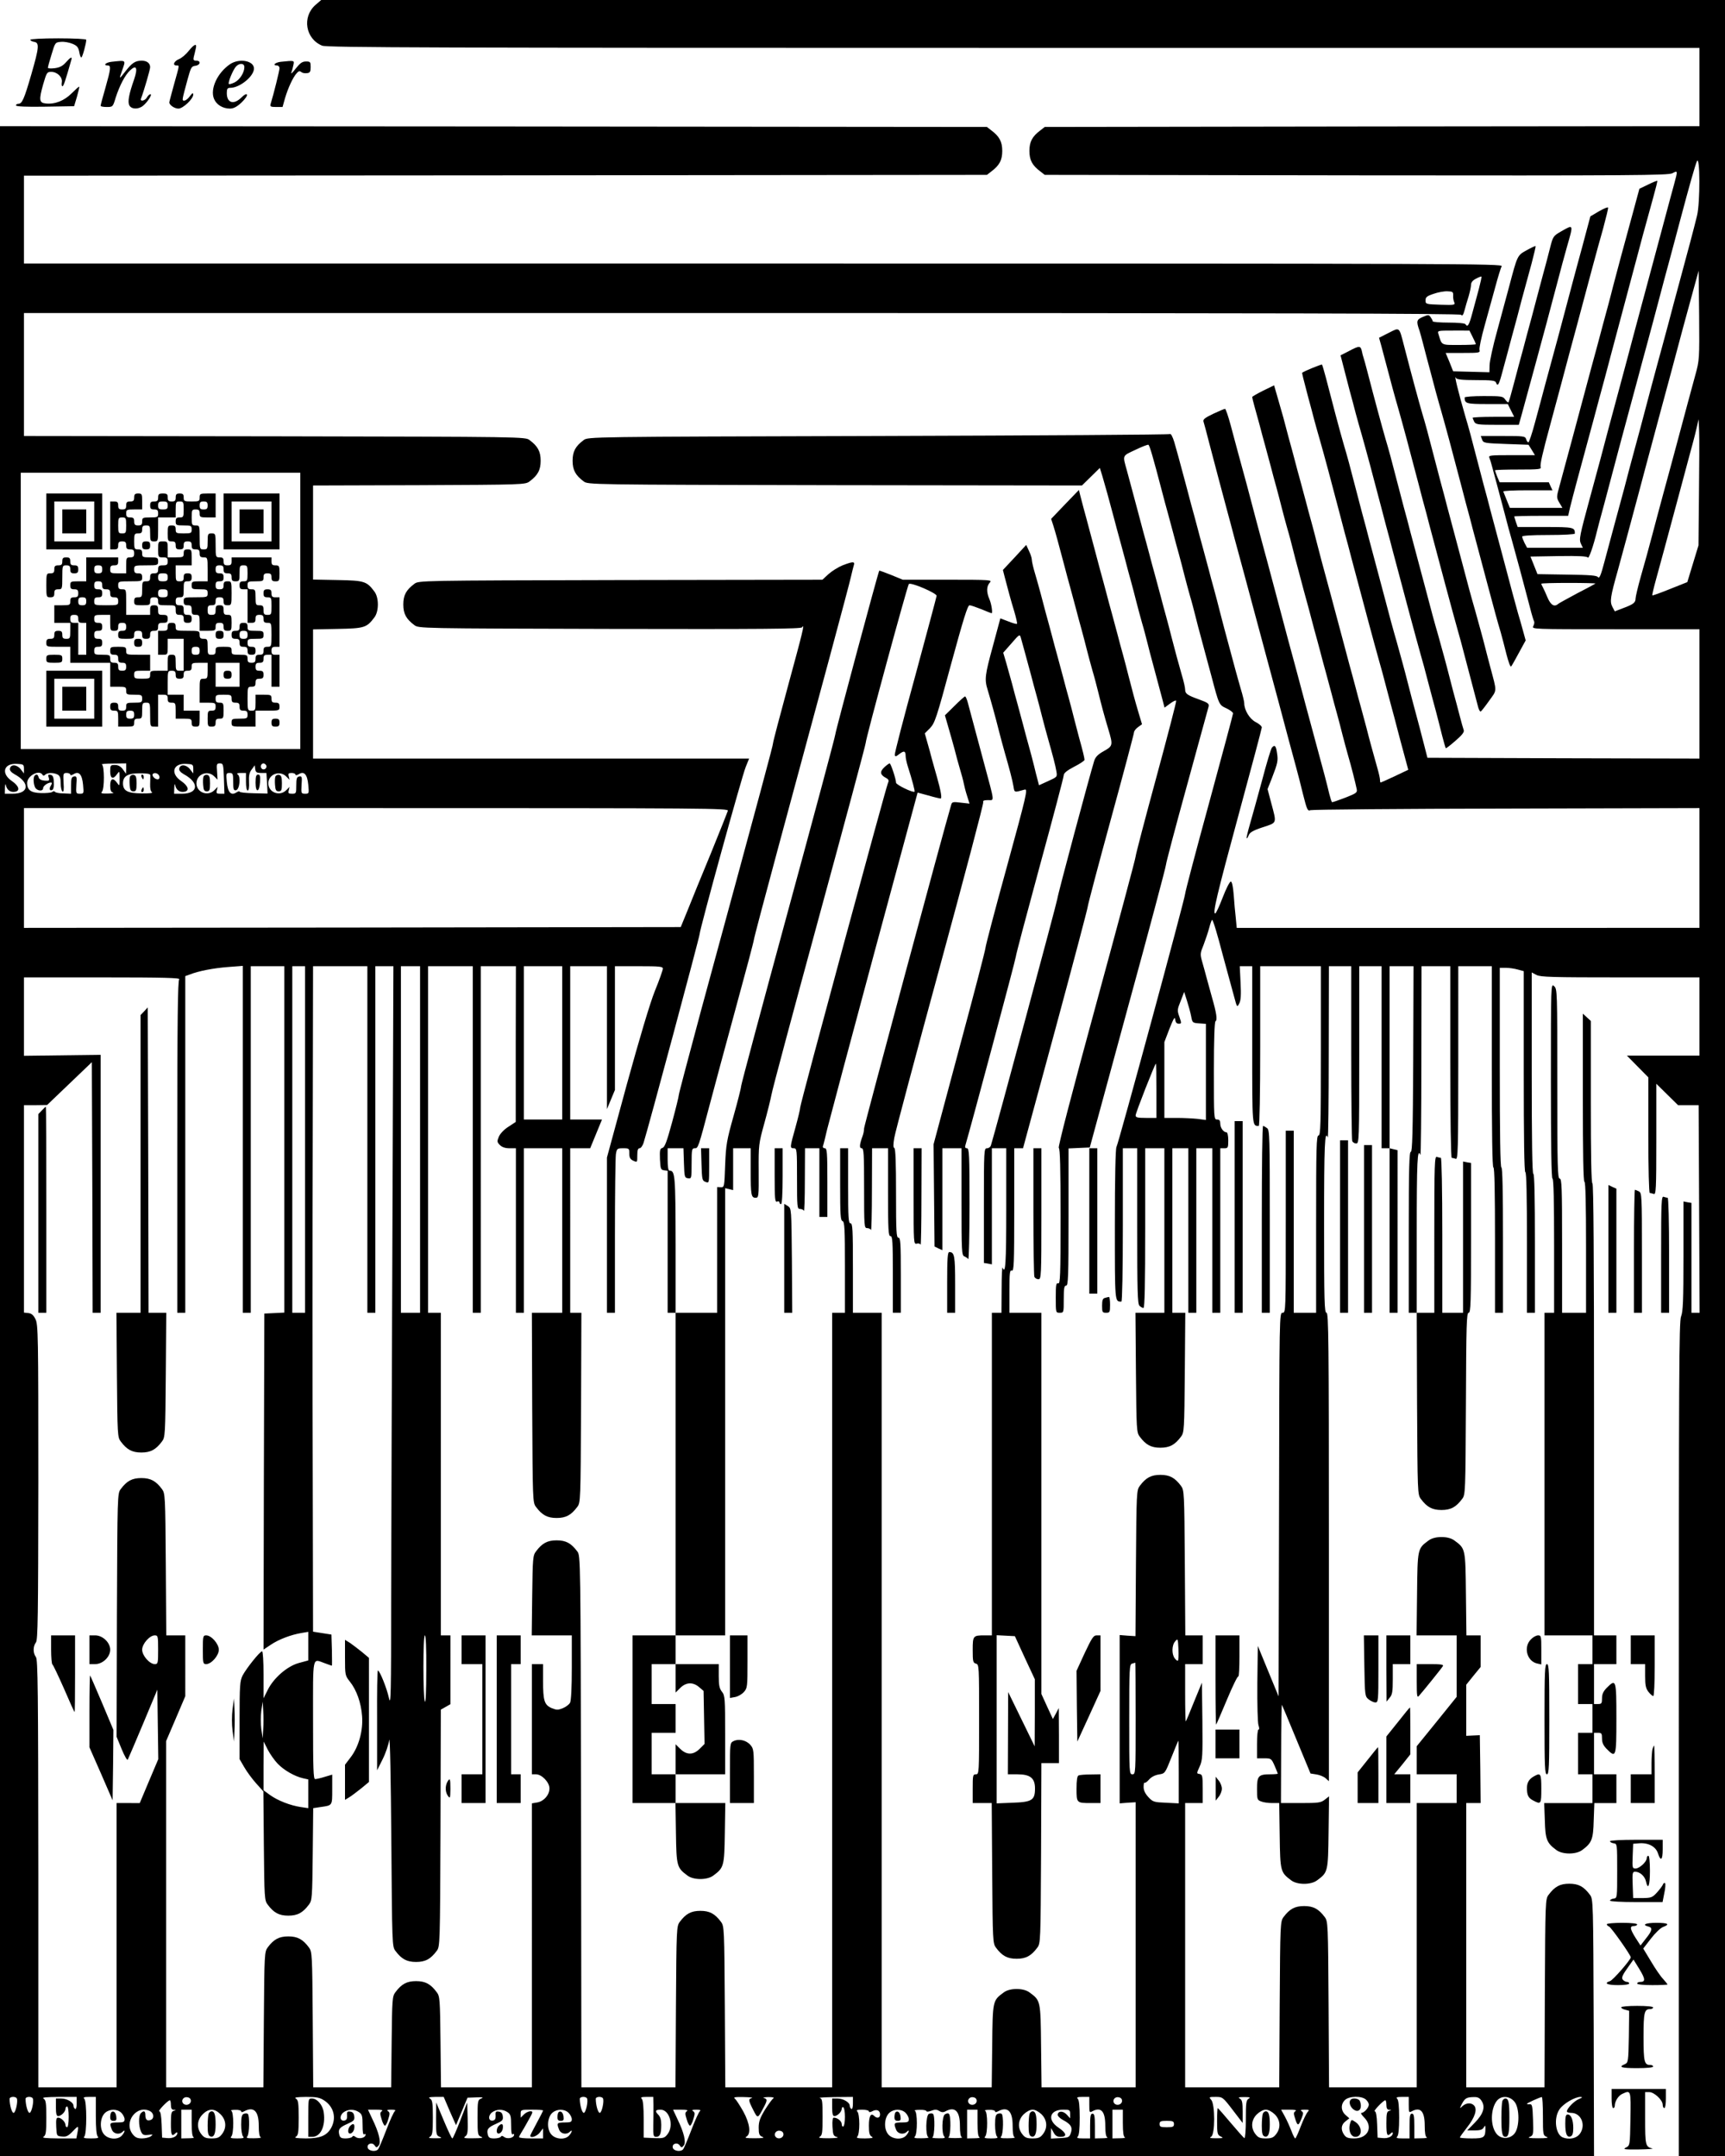
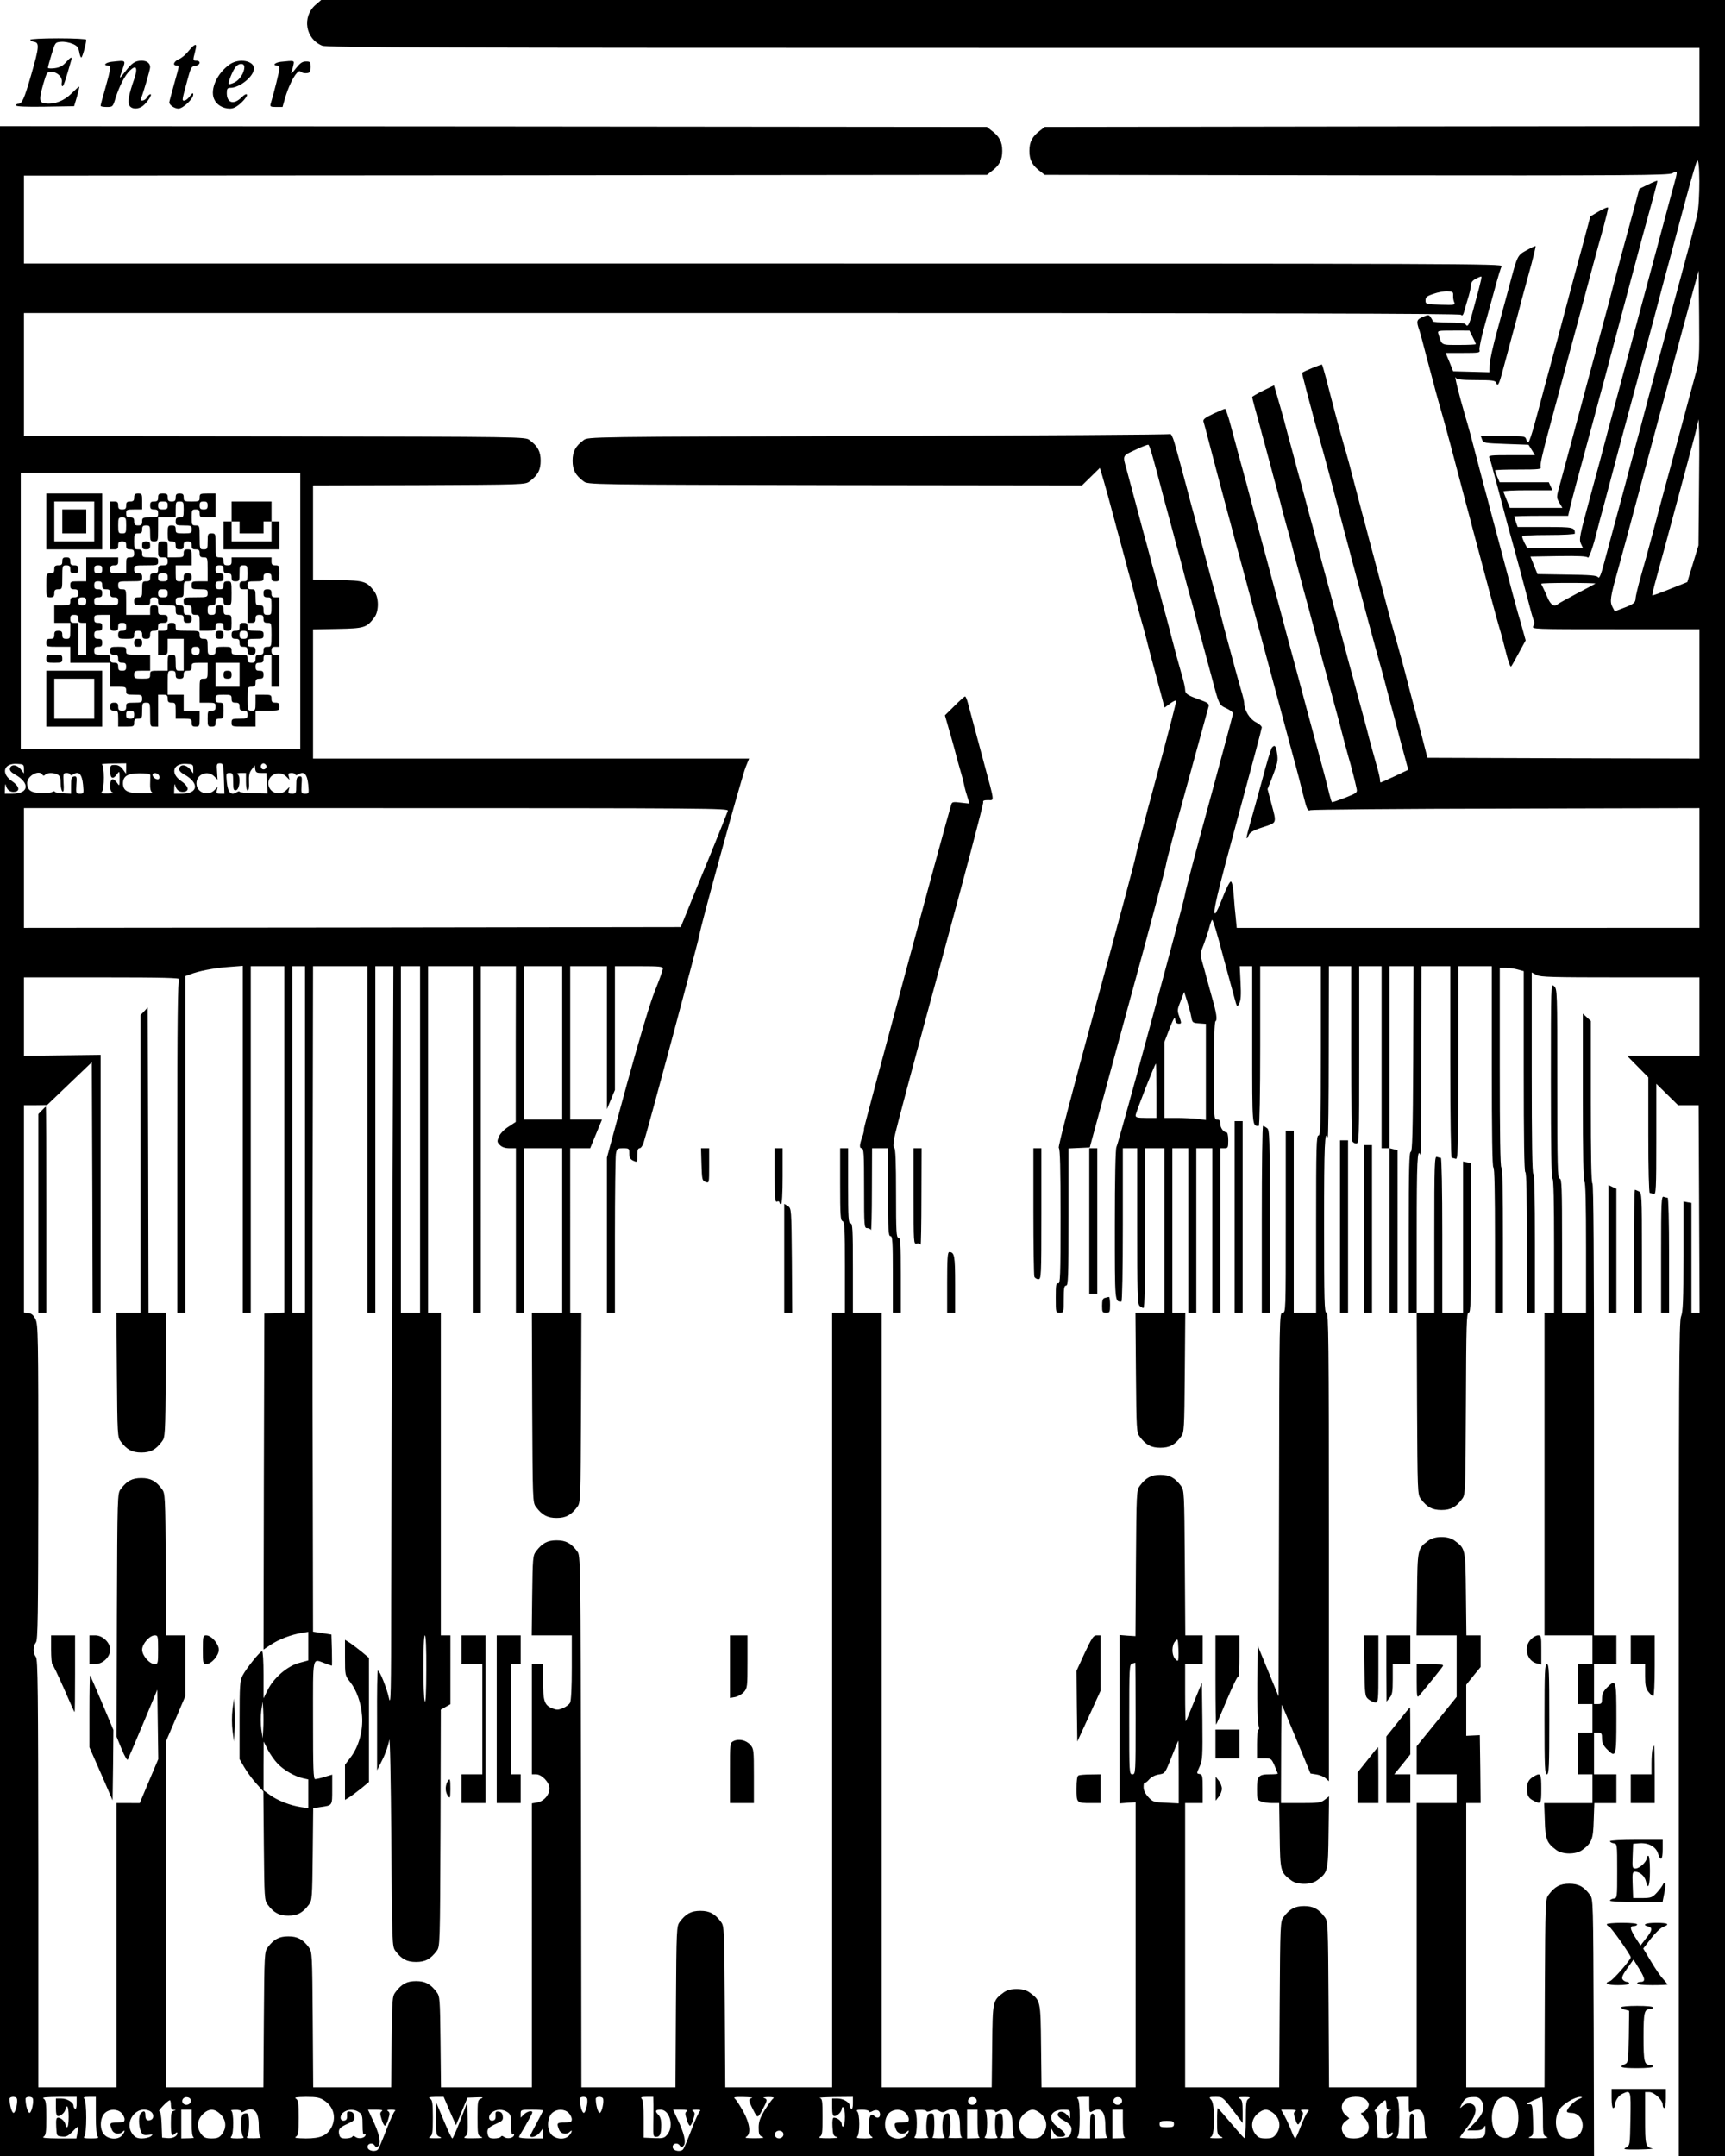
<svg xmlns="http://www.w3.org/2000/svg" version="1.0" width="1440" height="1800" viewBox="0 0 1080 1350">
  <path d="M197.5 3.1c-8.5 7.5-6.3 21.2 4.2 25.5 2.7 1.2 72.3 1.4 432.8 1.4H1064v49l-204.9.2-205 .3-2.7 2.1c-5.1 3.8-6.9 7.1-6.9 12.9 0 5.8 1.8 9.1 6.9 12.9l2.7 2.1 195 .3c173.6.2 195.3 0 197.9-1.3 3.5-1.8 3.5-1.9 1.1 7-1.1 3.8-3.3 12.2-5 18.5-1.7 6.3-4.7 17.6-6.7 25-7.7 28.5-10.7 39.9-14.1 52.5-1.9 7.1-4.9 18.6-6.8 25.5-8.6 32-10.6 39.3-13.5 50.5-1.8 6.6-4.7 17.4-6.5 24-6.5 24-7 26.2-5.7 29l1.2 2.5h-34.9l-1.6-3c-.8-1.6-1.5-3.4-1.5-4 0-.6 5.6-1 16.5-1 9.4 0 16.5-.4 16.5-.9 0-3.9-.7-4.1-18.5-4.1h-17.3l-1.1-3.1c-.6-1.8-1.1-3.4-1.1-3.5 0-.2 7.6-.4 16.9-.4h16.9l1.2-5.3c.7-2.8 2.7-10.6 4.5-17.2 1.8-6.6 4.9-18.1 6.9-25.5 2-7.4 5.2-19.1 7-26 1.9-6.9 5.1-18.8 7.1-26.5 7.9-29.7 9.4-35.4 12.8-48 1.9-7.2 5.2-19.3 7.2-27 2.1-7.7 5.1-18.5 6.6-24 1.5-5.4 2.7-10.1 2.5-10.3-.2-.1-2.8.9-5.8 2.4l-5.4 2.6-3.3 12.2c-7.6 27.9-10 36.7-13.1 48.6-1.7 6.9-4.7 17.9-6.5 24.5-1.7 6.6-4.9 18.3-7 26-7.9 29.7-17.2 64-19.9 74-2.2 7.9-2.2 8-.3 11.3l1.9 3.2h-32.9l-1.9-4.7c-1.1-2.7-2-5.1-2.2-5.5-.2-.5 6.6-.8 15.2-.8H972l-1.2-2.5-1.1-2.5h-30.8l-1.5-3.5c-.7-1.9-1.4-3.7-1.4-4 0-.3 6.6-.5 14.6-.5 12.8 0 14.5-.2 14-1.5-.5-1.5.9-7.9 6.4-28.1 1.2-4.4 3.6-13.5 5.5-20.4 1.8-6.9 4.9-18.4 6.8-25.5 2-7.2 4.9-18.2 6.6-24.5 4.9-18.4 10-37.6 13.8-50.9 1.8-6.8 3.3-12.7 3.1-13.1-.2-.5-2.7.6-5.7 2.3l-5.4 3.2-2.4 9c-1.3 5-3.9 14.6-5.8 21.5s-4.7 17.7-6.4 24c-3 11.4-7.3 27.5-13.6 50.5-1.7 6.6-4.7 17.5-6.5 24.2-1.8 6.8-3.7 12.3-4.1 12.3-.4 0-1.1-.9-1.4-2-.6-1.9-1.5-2-14.5-2h-13.9l.8 2.2c.8 2.2 1.4 2.3 15 2.8l14.1.5 2 3.2 2 3.3h-14.6c-13.5 0-14.6.1-13.9 1.7.4 1 1.1 3.1 1.5 4.8 2 7.3 5.1 18.9 7.9 29.5 1.6 6.3 3.7 14 4.6 17 2.4 8.5 7.9 28.9 11.4 42.4 1 4.1 2.2 7.9 2.5 8.5.4.6.2 2-.4 3.1-1.1 2-.9 2 51.5 2h52.5v81l-85.2-.2-85.1-.3-1.8-7c-1.7-6.8-3.6-13.9-8-30.3-1.1-4.2-2.4-9.3-2.9-11.2-1.1-4.5-4.5-16.9-6.5-24-.9-3-2.5-8.8-3.6-12.8-1-3.9-2.8-10.6-3.9-14.7s-2.9-10.9-4-15-2.9-10.9-4-15-2.9-10.8-3.9-14.8c-1.1-3.9-3.4-12.6-5.1-19.2-4.9-19-6.7-25.6-8.5-31.5-2.5-8.5-7.9-28.9-11.4-42.6-1.1-4.2-2.2-7.8-2.4-8.1-.4-.3-11.5 4.2-12.4 5.1-.2.2.6 3.4 3.6 14.8 1.2 4.3 3 11.1 4 15 1.1 4 2.7 9.8 3.6 12.8 2.4 8.4 6.9 25 12.5 46.5 1.7 6.6 4 15.3 5.1 19.2 1 4 2.8 10.7 3.9 14.8-9.1-34 17.1 64 8 30 3.6 13.3 5.9 21.9 7.5 27.5.9 3 3 10.7 4.6 17 1.7 6.3 3.9 14.8 5 18.7 1 4 2.8 10.6 3.8 14.5 1.1 4 2.6 9.7 3.4 12.6l1.4 5.2-8.4 4c-4.7 2.2-8.7 4-8.9 4-.2 0-.4-.7-.4-1.7 0-.9-.7-4.1-1.6-7.2-3-10.7-5.2-18.6-6.8-25.1-1-3.6-2.5-9.4-3.5-13-1-3.6-2.6-9.4-3.5-13-1-3.6-2.6-9.9-3.8-14-2.8-10.7-4.4-16.4-6.8-25.5-3.1-11.7-6.4-23.9-10.5-39-.7-2.8-2.1-7.9-3-11.5-.9-3.6-2.4-9.4-3.4-13-1-3.6-2.6-9.4-3.5-13-1-3.6-2.5-9.4-3.5-13-1-3.6-2.6-9.4-3.5-13-1-3.6-2.6-9.9-3.8-14-1.1-4.1-2.6-9.8-3.3-12.5l-3.6-12.6-2.2-7.6-6.8 3.3c-3.8 1.9-6.9 3.7-6.9 4 0 .4.6 3 1.4 5.8.8 2.8 2.2 8 3.2 11.6.9 3.6 2.5 9.4 3.5 13 1 3.6 2.5 9.4 3.5 13 .9 3.6 2.5 9.4 3.5 13 1 3.6 2.5 9.4 3.4 13 .9 3.6 2.5 9.4 3.5 13 1.1 3.6 2.6 9.4 3.5 13 .9 3.6 2.2 8.7 3 11.5 1.9 7.3 5.4 20.3 7 26 .7 2.7 2.2 8.4 3.3 12.5 1.2 4.1 2.8 10.4 3.8 14 .9 3.6 2.5 9.4 3.5 13 1 3.6 2.5 9.4 3.5 13 .9 3.6 2.5 9.4 3.5 13 1 3.6 2.5 9.4 3.4 13 .9 3.6 2.5 9.4 3.5 13 2.1 7.1 4.6 17.1 5.4 21 .5 2.3-.1 2.7-7.2 5.5-4.2 1.6-7.9 2.9-8.2 2.8-.3-.1-1-2.3-1.7-5-.6-2.6-2-8.2-3.1-12.3-4.4-16.3-8.4-31.1-11.6-43-1.8-6.9-4.7-17.7-6.4-24-1.7-6.3-3.8-14.1-4.7-17.3-3.5-13.2-4.7-17.7-7.1-26.7-1.4-5.2-3.4-12.7-4.4-16.5-1-3.9-2.6-9.7-3.5-13-2.5-9.3-6.9-25.6-10.9-41-2.1-7.7-4.6-16.9-5.6-20.5-1-3.6-3-11.1-4.5-16.8-1.5-5.6-3.1-10.2-3.5-10.2-.4 0-3.8 1.4-7.4 3.1-5.2 2.5-6.5 3.5-6.1 4.9.3.9 1.9 6.8 3.5 13.1 3.3 12.7 9 34.2 11.5 43.4.9 3.3 2.9 10.7 4.4 16.5 1.6 5.8 4.5 16.6 6.5 24 4.8 17.9 9.8 36.6 14.1 52.5 1.9 7.1 5.1 18.8 7 26 1.9 7.1 4.8 17.9 6.4 24 1.6 6 3.7 13.7 4.6 17 .9 3.3 2.9 10.9 4.3 16.8 2.5 9.9 2.9 10.7 4.7 10 1.1-.4 56.3-.9 122.8-1l120.7-.3v75H774.3l-.6-6.3c-.4-3.4-1-9.9-1.3-14.5-.4-5.2-1.1-8.2-1.8-8.2s-3 4.5-5.1 10c-2.1 5.5-4.2 10-4.7 10-1.7 0 1.1-11.8 14.8-62.3 7.9-29.1 14.4-53.5 14.4-54.2 0-.8-1.7-2.3-3.9-3.4-3.8-2-7.1-7.5-7.1-11.8 0-.9-.9-4.8-2.1-8.7-1.1-3.9-2.7-9.4-3.4-12.1-1.3-4.8-4.1-15.3-7-26-.7-2.8-2.1-7.9-3-11.5-.9-3.6-2.4-9.4-3.4-13-1-3.6-2.6-9.4-3.5-13-1-3.6-2.5-9.4-3.5-13-1-3.6-2.6-9.4-3.5-13-1-3.6-2.6-9.9-3.8-14-1.1-4.1-2.6-9.8-3.3-12.5-4.7-17.5-5.8-21.6-7.3-26.7-1-3.3-2.1-5.4-2.7-5-.5.4-82.8.9-182.7 1.2-181.5.5-181.7.5-184.4 2.6-5.1 3.8-6.9 7.1-6.9 12.9 0 5.8 1.8 9.1 6.9 12.9 2.7 2.1 3 2.1 157.4 2.4l154.6.2 5.6-5.5 5.6-5.5 1.6 5.2c1.6 5.3 4.1 14.4 7.4 26.8.9 3.6 2.5 9.4 3.5 13 1 3.6 2.5 9.4 3.5 13 .9 3.6 2.5 9.4 3.5 13 1 3.6 2.5 9.4 3.4 13 .9 3.6 2.5 9.4 3.5 13 1.1 3.6 2.6 9.4 3.5 13 .9 3.6 2.2 8.7 3 11.5 3.3 12.5 5.4 20.3 6.5 24.3l1.1 4.3 3.4-2.5c1.9-1.4 3.6-2.3 3.9-1.8.2.4-5.4 22.1-12.5 48.2S711 535.3 711 536.3c0 1.1-11.1 42.4-24.6 92-15.3 56.1-24.2 90.3-23.5 90.5.8.3 1.1 13.2 1.1 42.9 0 37.4-.2 42.4-1.5 41.9-1.3-.4-1.5.9-1.5 8.9 0 9.5 0 9.5 2.5 9.5s2.5-.1 2.5-8.5c0-6.9.3-8.5 1.5-8.5 1.3 0 1.5-5.4 1.5-43v-42.9l6.6-.3 6.7-.3 23.8-87.5c13.2-48.1 23.9-88.4 23.9-89.5 0-1.1 5.9-23.4 13.1-49.5 7.2-26.1 13.3-48.4 13.6-49.6.4-1.8-.4-2.4-5.9-4.4-7.5-2.7-8.8-3.6-8.8-6.3 0-1.1-.9-5.2-2.1-9.1-2.3-8.1-4-14.3-6.4-23.6-.9-3.6-2.4-9.4-3.4-13-1-3.6-2.6-9.4-3.5-13-1-3.6-2.5-9.4-3.5-13-1-3.6-2.6-9.4-3.5-13-1-3.6-2.6-9.9-3.8-14-2.8-10.7-4.4-16.4-6.8-25.5-1.2-4.4-2.8-10.3-3.5-13-2.7-9.7-3-8.9 5.3-12.8 4.1-2 7.8-3.4 8.2-3.2.8.5 2.8 7.3 8.6 29.5.9 3.6 2.5 9.4 3.5 13 1 3.6 2.5 9.4 3.5 13 .9 3.6 2.5 9.4 3.5 13 1 3.6 2.5 9.4 3.4 13 .9 3.6 2.5 9.4 3.5 13 1.1 3.6 2.6 9.4 3.5 13 .9 3.6 2.2 8.7 3 11.5 2.7 10.2 5.7 21.1 7 26 4.7 17.8 4.7 17.9 9.3 20 2.3 1.1 4.2 2.5 4.2 3.2 0 .6-6.8 25.9-15 56.1-8.3 30.3-15 55.8-15 56.9 0 2.5-41.7 156.3-43 158.5-.6 1.1-1 19.5-1 48.7 0 49.4-.1 48.1 4.1 48.1.5 0 .9-19.5.9-48v-48h9v48.6c0 40.7.2 48.8 1.4 50 .8.8 1.9 1.4 2.5 1.4.8 0 1.1-15.1 1.1-50v-50h12v103h-18.1l.3 37.4c.3 36 .4 37.6 2.4 40.2 3.8 5.1 7.1 6.9 12.9 6.9 5.8 0 9.1-1.8 12.9-6.9 2-2.6 2.1-4.2 2.4-40.2l.3-37.4H734V719h10v103h5V719h10v103h5V719h2.5c2.3 0 2.5-.3 2.5-5 0-2.9-.5-5-1.1-5-1.9 0-3.9-2.8-3.9-5.4 0-1.9-.5-2.6-2-2.6-2 0-2-.7-2-30.4 0-19.9.4-30.7 1-31.1 1.3-.8.6-5.3-2.2-15-1.1-3.9-2.6-9.3-3.3-12-.7-2.8-2-7.3-2.8-10.2-1.4-4.9-1.3-5.4.9-10.8 1.2-3.2 2.8-7.9 3.5-10.6.7-2.7 1.5-4.9 1.8-4.9.6 0 3.4 9.4 6.8 22.5.9 3.3 2.4 8.9 3.4 12.5 1 3.6 2.6 9.5 3.6 13.2 1.8 6.7 1.8 6.7 3.2 4.1 1-2 1.2-5.3.8-13l-.5-10.3h7.8v49.4c0 52-.1 50.6 4.1 50.6.5 0 .9-20.3.9-50v-50h38v53c0 46.4-.2 53-1.5 53s-1.5 6.8-1.5 55.5V822h-14V708h-5v57c0 56.3 0 57-2 57s-2 .8-2.2 120.1l-.3 120.1-6.5-15.8-6.5-15.8-.3 23.4c-.1 13.3.2 24.7.7 26.2.6 1.8.6 2.8 0 2.8-.5 0-.9 4-.9 9v9h4.5c4.3 0 4.5.1 6.5 4.6 1.1 2.6 2 4.8 2 5 0 .2-2.1.4-4.6.4-7.5 0-8.4 1-8.4 9.1 0 6.5.1 7 2.6 7.9 1.4.6 4.5 1 6.9 1h4.4l.3 20.4c.3 22.4.5 23 7.2 28 3.8 2.9 12.4 2.9 16.2 0 6.8-5 6.9-5.3 7.2-30.1l.3-22.5-2.7 2.1c-2.4 1.9-4 2.1-15 2.1H802l.1-31.3c0-17.1.3-30.8.5-30.2.3.5 4.4 10.4 9.2 22l8.7 21 3.8.6c2 .3 4.6 1.4 5.7 2.4l2 1.8V968.7c0-129.7-.2-146.7-1.5-146.7s-1.5-6.8-1.5-55.5c0-50.3.4-59.1 2.3-54.3.3.7.6-23.1.6-53l.1-54.2h14v53.9c0 29.7.3 54.6.6 55.5.3.9 1.5 1.6 2.5 1.6 1.8 0 1.9-1.7 1.9-55.5V605h14v114h5v103h5V720.2l-2.5-.6-2.5-.6V605h15l-.2 58.2c-.2 46-.6 58.2-1.5 58-1-.1-1.3 10.4-1.3 50.3V822h5l.2 56.9c.3 55.7.3 57 2.4 59.7 3.8 5.1 7.1 6.9 12.9 6.9 5.8 0 9.1-1.8 12.9-6.9 2.1-2.7 2.1-4 2.4-59.7.2-49.4.4-56.9 1.7-56.9 1.3 0 1.5-6.2 1.5-46.9v-46.9l-2.5-.4-2.5-.5V822h-13v-48.5c0-28.8-.4-48.5-.9-48.5s-1.6-.3-2.5-.6c-1.4-.6-1.6 4.1-1.6 48.5V822h-11v-50c0-45.3.4-53.6 2.3-48.8.3.7.6-25.6.6-58.5l.1-59.7h18v60c0 35.8.4 60 .9 60s1.6.3 2.5.6c1.4.6 1.6-5.1 1.6-60V605h21v63c0 41.3.3 63 1 63s1 15.8 1 45.5V822h5v-45.5c0-29.7-.3-45.5-1-45.5s-1-21.5-1-62.5V606h3.8c2 0 5.4.5 7.5 1.1l3.7 1V671c0 41.3.3 63 1 63s1 15.3 1 44v44h5v-43.5c0-28.3-.3-43.5-1-43.5s-1-21.7-1-63v-63.1l3 1.6c2.5 1.3 10 1.5 52.5 1.5h49.5v49h-45.4l6.7 6.8 6.7 6.8v36.2c0 21.3.4 36.2.9 36.2s1.6.3 2.5.6c1.4.6 1.6-2.9 1.6-34.2v-34.8l6.8 6.7 6.8 6.7h12.9l.3 65 .3 65h-5.1v-68.8l-2.5-.4-2.5-.5v34.2c0 27.9-.3 34.9-1.5 37.8-1.3 3.1-1.4 36.7-1.4 264.6V1350h28.9V0H201.1l-3.6 3.1zm865 131.9c-1.8 7.4-5.7 22.2-11.1 42-2 7.4-5.2 19.2-7 26.2-1.9 7-5 18.6-7 25.8-1.9 7.1-5.1 18.9-7 26.2-1.9 7.3-5 18.9-6.9 25.8-1.9 6.9-4.8 17.9-6.5 24.5-1.8 6.6-4.7 17.4-6.5 24-1.8 6.6-4.5 16.8-6.1 22.7-2.1 8-3.1 10.3-3.9 9.2-.8-1.1-5-1.4-19.4-1.6l-18.5-.3-2.2-5.5-2.2-5.5 17.6-.3c12.7-.2 17.8.1 18.3.9.6 1.1 3.5-7.1 5.9-17.1.5-1.9 2.4-9.4 4.4-16.5 1.9-7.2 4.8-18.2 6.5-24.5 1.7-6.3 4.6-17.5 6.6-24.7 2-7.3 5.1-19.1 7.1-26.3 1.9-7.1 5-18.8 7-26 1.9-7.1 5.1-18.9 7-26.2 1.9-7.3 5-18.9 6.9-25.8 1.9-6.9 4.7-17.7 6.4-24 5.8-21.8 9.4-34.5 10.5-37 2-4.4 2.1 26 .1 34zm-1.1 99.9c-2.5 9.2-5.5 20.2-13 48.3-1.9 7-5 18.6-7 25.8-1.9 7.1-5.1 18.9-7 26.2-1.9 7.3-5.1 18.8-7 25.4-1.9 6.7-3.4 13.1-3.4 14.2 0 2.5-1.3 3.6-7.8 6l-5.2 2-1.5-2.8c-1.7-3.3-1.3-6.2 3.3-22.5 3.1-11.3 7.7-28.3 13.1-48.5 2.8-10.7 4.5-16.8 13.7-51.2 2-7.3 5.2-19.2 7.1-26.3 4.7-17.7 9.5-35.6 13.5-50l3.3-12 .3 27.9c.2 27.4.2 28.1-2.4 37.5zm2.3 74.6l-.3 32-3.5 11.5-3.5 11.5-10.8 4.3c-5.9 2.4-10.9 4.2-11.1 4-.2-.2.9-4.9 2.4-10.3 2.7-9.8 6.8-24.9 13.8-51 1.9-7.2 4.9-18.4 6.7-25 1.8-6.6 4-14.7 4.7-18l1.4-6 .3 7.5c.2 4.1.1 21.9-.1 39.5zm-64.8 55.9c-.2.2-5.3 3-11.4 6.1-6 3.2-11.4 6.2-11.9 6.6-2.4 2.2-4.7.8-6.7-3.9-1.1-2.6-2.4-5.5-2.9-6.4-.6-1-1-2-1-2.3 0-.3 7.7-.5 17.2-.5 9.4 0 16.9.2 16.7.4zM745.8 636.5c.7 3.9.9 4 5 4.3l4.2.3v60.2l-5.2-.7c-2.9-.3-8.8-.6-13-.6H729v-47.5l3.2-8.4c2.6-6.5 3.4-7.8 3.6-5.7.2 1.8.9 2.6 2.2 2.6 1.8 0 1.8-.2.4-4.3-1.4-3.9-1.4-4.5.8-9.9l2.2-5.7 1.8 5.7c1 3.1 2.2 7.5 2.6 9.7zM724 683v17h-6.5c-5.4 0-6.5-.3-6.5-1.6 0-1.6 12.1-32.4 12.7-32.4.2 0 .3 7.6.3 17zM19 24.9c0 .5 1 1.1 2.3 1.3 3.5.5 3.2 3.4-1.7 20.4C15 62.5 13.8 65 11.4 65c-.8 0-1.4.5-1.4 1 0 .7 6.3 1 18.2.8l18.2-.3 1.8-6c.9-3.2 1.6-6.1 1.4-6.2-.2-.2-2.3 1.7-4.7 4.1-4.7 4.7-10.5 7-16.2 6.4-4.2-.4-4.4-2.2-1.7-11.9 2.2-7.5 2.4-7.9 5.1-7.9 3.8 0 7.2 3.4 6.6 6.6-.2 1.3-.1 2.4.4 2.4.7 0 1.8-3.3 5.5-16.3.8-2.5-.3-2.1-3.4 1.4-1.9 2.2-3.9 3.2-6.9 3.6-2.4.3-4.3.2-4.3-.3s1-4.3 2.3-8.4c2.2-7.4 2.3-7.5 5.9-7.8 2-.2 5.2.4 7.1 1.2 2.9 1.2 3.7 2.1 4.3 5 .3 2 .9 3.6 1.3 3.6.7 0 3.1-8.8 3.1-11.1 0-.5-7.5-.9-17.5-.9-10.1 0-17.5.4-17.5.9zM118.2 31.8c-1.7 2.2-4.4 4.5-6.1 5.2-3.2 1.3-4.3 4-1.6 4 1.9 0 2-.8-1.5 11.7-1.6 5.8-3 11-3 11.4 0 1.7 3.3 3.9 5.7 3.9 2.9 0 9.3-6.1 9.3-8.8-.1-1.3-.6-1-2.1 1-1.1 1.6-2.7 2.8-3.5 2.8-1.6 0-1.6.2 2.1-13.5 2-7.3 2.4-8 4.8-8.3 3.2-.4 3.7-3.2.6-3.2-1.7 0-2-.5-1.6-2.3.3-1.2.9-3.4 1.2-5 1-3.8-.6-3.4-4.3 1.1zM69.8 38.7c-3.6.4-5.5 2.3-2.3 2.3 2.1 0 1.9 2-1.5 14-1.7 5.8-3 10.8-3 11.2 0 .5 1.7.8 3.8.8 3.8 0 3.9-.1 5.6-5.8 2.5-7.7 5.9-14.2 9-17.1 4-3.8 5-1.6 2.6 5.5-3.3 9.4-4.2 14.2-3 16.4 1.3 2.5 5.7 2.6 8.6.2 2.8-2.3 5.9-7.2 4.6-7.2-.6 0-1.6.9-2.2 2-1.2 2.2-4.5 2.8-3.7.7C90.1 57 94 43.6 94 42.1c0-2.5-2-4.1-5.3-4.1-4 0-6.1 1.4-10.2 6.7-4 5.2-4.1 5.2-2-.7 2.3-6.6 2.7-6.3-6.7-5.3zM144 40.2c-7.9 5.4-12.6 15.5-10 21.7 1.5 3.7 5.5 6.1 10 6.1 2.2 0 4.3-1.1 7.2-3.8 2.3-2.2 3.8-4.4 3.4-5-.4-.6-1.7.1-3.5 1.9-4.8 4.7-9.1 3.4-9.1-2.8 0-2.7.4-3.3 2.2-3.3 5.9 0 14.8-7.2 14.8-12.1 0-4.9-9.2-6.6-15-2.7zm9 1.8c0 3.4-2.8 7.9-6.1 9.6-1.7.8-3.3 1.3-3.6 1-.8-.7 2.5-8.7 4.4-10.9 2.2-2.4 5.3-2.2 5.3.3zM175.8 38.7c-3.6.4-5.5 2.3-2.3 2.3.8 0 1.5.8 1.5 1.7 0 1.5-3.7 16.4-5.6 22.5-.4 1.5.1 1.8 3.5 1.8h4l1.6-5.7c1.9-6.3 4.9-12.9 7.3-15.5 1.1-1.3 1.8-1.5 2.8-.7.7.6 2.3.9 3.6.7 1.9-.2 2.3-.9 2.3-3.8 0-3.2-.2-3.5-2.9-3.5-2.4 0-3.7 1-6.5 4.5-1.9 2.5-3.1 3.6-2.7 2.5.4-1.1 1-3.2 1.3-4.8.6-2.9.8-2.9-7.9-2z" />
  <path d="M0 714.5V1350h998l-.2-80.4c-.3-79.5-.3-80.5-2.4-83.2-3.8-5.1-7.1-6.9-12.9-6.9-5.8 0-9.1 1.8-12.9 6.9-2.1 2.7-2.1 3.9-2.4 61.7l-.2 58.9h-49v-178h9l-.2-21.3-.3-21.2-4.3.2-4.2.2v-32l4.5-5.6 4.5-5.5V1024h-8.9l-.3-25.9c-.3-28.6-.3-28.4-7.2-33.5-3.8-2.9-12.4-2.9-16.2 0-6.9 5.1-6.9 4.9-7.2 33.5l-.3 25.9H912v38.5l-12.5 15.5-12.5 15.4v17.6h25v18h-25v178h-54.9l-.3-51.9c-.3-50.7-.4-52-2.4-54.7-3.8-5.1-7.1-6.9-12.9-6.9-5.8 0-9.1 1.8-12.9 6.9-2 2.7-2.1 4-2.4 54.7l-.3 51.9H742v-178h11v-8.9c0-8.1-.2-9-2-9.3-1.9-.3-1.9-.3.1-4.7 1.8-4 1.9-6.3 1.7-28.5l-.3-24-4.9 11.9c-2.6 6.6-5 12.2-5.2 12.4-.2.2-.4-7.7-.4-17.7V1042h11v-18h-10.9l-.3-45.4c-.3-44.1-.4-45.5-2.4-48.2-3.8-5.1-7.1-6.9-12.9-6.9-5.8 0-9.1 1.8-12.9 6.9-2 2.7-2.1 4.1-2.4 48.4l-.3 45.7-4.9-.3-5-.4v105.4l5-.4 5-.3V1307h-58.9l-.3-25.9c-.3-28.6-.3-28.4-7.2-33.5-3.8-2.9-12.4-2.9-16.2 0-6.9 5.1-6.9 4.9-7.2 33.5l-.3 25.9H552V822h-18v-28c0-24.2-.2-28-1.5-28s-1.5-3.3-1.5-23.5V719h-5v22.5c0 19.1.2 22.7 1.5 23.1 1.3.5 1.5 4.7 1.5 29V822h-8v485h-66.9l-.3-50.4c-.3-49.2-.4-50.5-2.4-53.2-3.8-5.1-7.1-6.9-12.9-6.9-5.8 0-9.1 1.8-12.9 6.9-2 2.7-2.1 4-2.4 53.2l-.3 50.4H364l-.2-166.4c-.3-166.4-.3-166.5-2.4-169.2-3.8-5.1-7.1-6.9-12.9-6.9-5.8 0-9.1 1.8-12.9 6.9-2 2.6-2.1 4.3-2.4 27.7l-.3 24.9H358v20.1c0 12.4-.4 20.8-1.1 22.1-.6 1.1-2.6 2.6-4.5 3.4-3 1.2-3.9 1.2-6.9 0-4.7-2-5.5-4.6-5.5-17.2V1042h-7v69h2.6c3.6 0 8.4 5 8.4 8.8 0 4.1-3.4 8-7.5 8.8l-3.5.6V1307h-56.9l-.3-28.4c-.3-26.9-.4-28.6-2.4-31.2-3.8-5.1-7.1-6.9-12.9-6.9-5.8 0-9.1 1.8-12.9 6.9-2 2.6-2.1 4.3-2.4 31.2l-.3 28.4h-48.8l-.3-42.4c-.3-41.1-.4-42.5-2.4-45.2-3.8-5.1-7.1-6.9-12.9-6.9-5.8 0-9.1 1.8-12.9 6.9-2 2.7-2.1 4.1-2.4 45.2l-.3 42.4H104v-216.8l6-14 6-14.1V1024h-11.9l-.3-44.4c-.3-43.1-.4-44.5-2.4-47.2-3.8-5.1-7.1-6.9-12.9-6.9-5.8 0-9.1 1.8-12.9 6.9-2.1 2.7-2.1 3.8-2.4 78.9l-.2 76.2 3.2 7.8c1.8 4.4 3.5 7.2 3.8 6.5.4-.7 4.7-10.9 9.6-22.5l8.9-21.3.3 21.8.3 21.7-5.8 13.7-5.8 13.8H73v178H24v-133.8c-.1-116-.3-134-1.5-135.6-1.9-2.5-1.9-6.7 0-9.2 1.2-1.6 1.4-15.4 1.5-100.4 0-91.8-.1-98.7-1.8-102-1.2-2.5-2.5-3.6-4.4-3.8l-2.8-.3V692h7.3l7.2-.1 14-13.4 14-13.4.3 78.5.2 78.4h5V660.5l-24 .3-24 .3V612h49.2c38.3 0 48.9.3 48 1.2-.9.9-1.2 25.6-1.2 105V822h5V611.2l2.8-1c5.5-2.2 14.9-4 24-4.7l9.2-.7V822h5V605h21v216.9l-6.2.3-6.3.3-.3 105.2-.2 105.2 4.5-3c5-3.4 12.7-6.3 19.3-7.4l4.2-.7v17.9l-5.9 1.6c-7.3 2-15.8 9.4-19.5 16.9l-2.6 5.2v-14.7c0-8.6-.4-14.7-.9-14.7-1.4 0-9.8 10.6-12.2 15.1-1.7 3.5-1.9 6.1-1.9 28.1v24.3l2.9 5c1.6 2.8 4.9 7.3 7.4 10.1l4.6 5.1.3 34.1c.3 32.6.4 34.2 2.4 36.8 3.8 5.1 7.1 6.9 12.9 6.9 5.8 0 9.1-1.8 12.9-6.9 2-2.6 2.1-4.3 2.4-31.6l.3-28.8 4.6-.7c7.5-1.1 7.3-.7 7.3-11v-9.3l-4.7 1.4c-2.5.8-5.2 1.4-6 1.4-1.1 0-1.3-6.7-1.3-37 0-41.5-.7-38.4 7.5-35.5 2.2.8 4.1 1.5 4.3 1.5.1 0 .1-4.4 0-9.7l-.3-9.8-5.7-.9-5.8-.9-.2-99.1c-.2-54.5-.2-148.3 0-208.4L196 605h34v217h5V605h11.3l-.6 162.7c-.4 89.6-.7 194.1-.8 232.3 0 61.3-.2 68.8-1.4 63.2-1.3-6.1-5.8-17.2-6.9-17.2-.4 0-.6 14.1-.5 31.2v31.3l3.5-7c1.9-3.8 3.7-9.2 4.1-12 .5-2.7 1 25.2 1.3 62.2.5 65.9.5 67.2 2.6 69.9 3.8 5.1 7.1 6.9 12.9 6.9 5.8 0 9.1-1.8 12.9-6.9 2.1-2.7 2.1-3.8 2.4-76.9l.2-74.2 3-1.7 3-1.7V1024h-6V822h-8V605h28v217h5V605h22l-.1 48.7v48.8l-4.7 3.1c-2.7 1.7-5.1 4.3-5.9 6.2-1.2 2.9-1.1 3.4.7 5.2 1.3 1.3 3.3 2 6 2h4v103h5V719h24v103h-19l.2 59.4c.3 58.3.3 59.5 2.4 62.2 3.8 5.1 7.1 6.9 12.9 6.9 5.8 0 9.1-1.8 12.9-6.9 2.1-2.7 2.1-3.9 2.4-62.2l.2-59.4h-7V719h12.5l3.7-9 3.7-9H357v-96h23v89.5l2.5-6 2.5-6V605h15c12.9 0 15 .2 15 1.5 0 .9-2.2 7.2-5 14-3.1 7.8-9.5 29.3-17.5 58.3l-12.5 46V822h5v-47.8c0-26.2.3-49.4.6-51.5.6-3.5.8-3.7 4.5-3.7 3.8 0 3.9.1 3.9 3.3 0 2.6.6 3.6 2.5 4.5 2.5 1.1 2.5 1.1 2.5-3.3 0-3.2.4-4.5 1.4-4.5.8 0 1.9-1.5 2.5-3.3C405.7 707 438 586.6 438 585c0-2.8 26.4-98.7 28.9-104.8l2.1-5.2H196v-80.9l15.4-.3c16.8-.3 18.2-.8 23-7.2 2.9-3.8 2.9-12.4 0-16.2-4.8-6.4-6.2-6.9-23-7.2l-15.4-.3V304l66.4-.2c65.3-.3 66.5-.3 69.2-2.4 5.1-3.8 6.9-7.1 6.9-12.9 0-5.8-1.8-9.1-6.9-12.9-2.7-2.1-2.9-2.1-159.7-2.4L15 273v-77h449.3c332 0 449.6.3 450.4 1.1.9.9 1.4.2 2.2-2.7.6-2.2 1.7-6.2 2.6-8.9.8-2.8 1.5-6 1.5-7.2 0-1.5 1.1-2.8 3.1-3.8 1.7-.9 3.2-1.5 3.4-1.3.2.2-.5 3.5-1.5 7.3-1 3.9-2.9 10.7-4.1 15.2-2.1 7.9-3 9.5-4.4 7.3-.3-.6-5-1-10.6-1-5.4 0-9.9-.4-9.9-.8 0-.5-.6-1.6-1.3-2.6-1.1-1.6-1.5-1.6-5-.1-3.8 1.6-4.1 2.6-2 8.5.3.8 1.4 4.8 2.4 8.7 1 4 2.8 10.7 3.9 14.8 1.1 4.1 2.9 10.8 3.9 14.7 1.1 4 2.7 9.8 3.6 12.8 2.4 8.4 6.9 25 12.5 46.5 1.7 6.6 4 15.3 5.1 19.2 1 4 2.8 10.7 3.9 14.8 1.1 4.1 2.9 10.9 4 15s2.9 10.9 4 15c3.6 13.6 5.9 21.9 7.6 27.5.8 3 2.5 9.2 3.6 13.8 1.2 4.6 2.4 8 2.9 7.5.4-.4 2.6-4.3 4.9-8.6l4.2-7.7-1.6-5.8c-.8-3.1-2.3-8.2-3.2-11.2-.8-3-2.4-8.8-3.5-12.8-1-3.9-2.8-10.6-3.9-14.7s-2.9-10.9-4-15-2.9-10.9-4-15-2.9-10.8-3.9-14.8c-1.1-3.9-3.4-12.6-5.1-19.2-4.9-19-6.7-25.6-8.5-31.5-4.4-15.1-7.4-27.4-5.9-24.3.4.9 3.9 1.3 12.5 1.3 9.7 0 12.1.3 12.5 1.5 1.1 2.9 1.9 1.5 4.2-7.3 1.3-4.8 3.9-14.3 5.7-21.2 1.9-6.9 4.8-17.7 6.4-24 1.7-6.3 4.4-16.2 6-22 1.5-5.8 2.7-10.7 2.5-10.9-.2-.2-2.7 1-5.6 2.6-5.9 3.3-5.7 2.9-11.1 23.3-1.4 5.2-4.7 17.4-7.3 27-2.7 9.6-4.8 19.4-4.8 21.8l-.1 4.3-11.3-.3-11.4-.3-2.3-5.8-2.4-5.7H916c10.1 0 10.8-.1 10.3-1.9-.3-1 1.1-7.7 3.1-14.8 1.9-7 5-18 6.7-24.3 1.7-6.3 3.5-12.3 4.1-13.3.8-1.6-21.5-1.7-462.2-1.7H15v-55l301.4-.2 301.5-.3 2.7-2.1c5.1-3.8 6.9-7.1 6.9-12.9 0-5.8-1.8-9.1-6.9-12.9l-2.7-2.1-309-.3L0 79v635.5zM909.8 185c-.1 1.4.2 3.3.7 4.3.7 1.6.1 1.8-8.6 1.5-9.2-.3-9.4-.4-9.4-2.7 0-2 .8-2.7 5-4.1 2.8-1 6.7-1.7 8.7-1.6 3.3.1 3.7.4 3.6 2.6zm12.2 26c1.1 2.1 2 4.2 2 4.5 0 .3-4.7.5-10.5.5-11.5 0-10.7.4-12.9-6.8-.7-2.2-.6-2.2 9.3-2.2H920l2 4zM188 382.5V469H13V296h175v86.5zM15 481.4v2.9l-2.1-2.7c-2.4-3-6.2-3.2-6.7-.3-.2 1.1.8 2.3 2.9 3.5 9.8 5.3 9.2 12.2-1.2 12.2H3l.1-3.8c.1-2.1.4-2.8.6-1.5.6 2.9 2.7 4.5 5.5 4.1 3.6-.5 2.8-3.6-1.7-6.7-7.1-4.8-5.2-11.3 3.1-10.8 4.1.2 4.4.4 4.4 3.1zm64-.2l-.1 3.3-2-2.8c-1.4-1.9-3-2.7-5-2.7-2.7 0-2.9.2-2.9 4 0 4.6 1.8 5.3 4.3 1.7 1.5-2.1 1.6-2 1.6 2.8s-.1 4.9-1.6 2.7c-2.5-3.5-4.3-2.8-4.3 1.7 0 2.9.5 4.1 1.8 4.4.9.3-.5.5-3.2.6-3.9.1-4.7-.2-3.8-1.1 1.7-1.7 1.6-16.5 0-17.1-.7-.3 2.4-.6 7-.6l8.2-.1v3.2zm42 .2v2.9l-2.1-2.7c-2.4-3-6.2-3.2-6.7-.3-.2 1.1.8 2.3 2.9 3.5 9.8 5.3 9.2 12.2-1.2 12.2H109l.1-3.8c.1-2.1.4-2.8.6-1.5.6 2.9 2.7 4.5 5.5 4.1 3.6-.5 2.8-3.6-1.7-6.7-7.1-4.8-5.2-11.3 3.1-10.8 4.1.2 4.4.4 4.4 3.1zm19.2 6.1l.3 9.5h-2.7c-2.2 0-2.5-.3-2-2.2l.5-2.1-2.1 2.1c-4.1 4.1-11.2 1.4-11.2-4.3 0-5.7 7-8.5 11.1-4.4l2.1 2.1-.3-5.1c-.4-4.7-.2-5.1 1.8-5.1s2.2.5 2.5 9.5zm26.4-8.4c1 1.7-1.3 3.6-2.7 2.2-1.2-1.2-.4-3.3 1.1-3.3.5 0 1.2.5 1.6 1.1zm-3.1 4.9h3.3l.4 6.5.3 6.4-8.7-.2c-4.9-.1-8.8-.5-8.8-1 0-.4-.9-.2-2 .5-3.4 2.2-5.4-.1-6-6.6-.5-5.3-.4-5.6 1.7-5.6s2.3.5 2.3 5.6c0 4.7.3 5.5 1.8 5.2 2.2-.4 3.1-8.6 1-9.9-.8-.6-.2-.9 2-.9h3.2v5.5c0 3.2.4 5.5 1.1 5.5.6 0 1-2 .8-5.3-.2-4 .2-6 1.7-7.9l1.9-2.6.3 2.4c.3 2 .9 2.4 3.7 2.4zm-136.9 1.1c.4.8.9.8 1.7 0 1.4-1.4 5.2-1.4 7.8-.1 1.4.8 1.9 2.1 1.9 5.5 0 2.4.5 4.7 1.1 5.1.8.4 1-1.2.7-5.5-.3-5.8-.2-6.1 2-6.1 1.2 0 2.2.5 2.2 1 0 .6.8.5 2-.2 3.4-2.2 5.4.1 6 6.6.5 5.5.5 5.6-2 5.6-2.4 0-2.5-.2-2.2-5.6.4-5 .2-5.5-1.5-5.2-1.5.3-1.8 1.3-1.8 5.5v5.3l-4.8-.2c-2.6 0-5-.5-5.3-1-.4-.5-1-.5-1.7.1-.7.5-3.8.8-7.1.7-6.3-.2-8.6-1.9-8.6-6.3 0-4.5 7.5-8.6 9.6-5.2zm67.5.2c0 .7 0 3.2-.1 5.6-.1 2.7.3 4.7 1.2 5.2.7.5-2.1.8-6.6.7-8.7-.1-11.6-1.6-11.6-6.3 0-4.5 3-6.3 10.4-6.3 4.4 0 6.6.3 6.7 1.1zm5.7 1c.2 1-.3 1.7-1.1 1.7-1.8 0-3.9-2.4-3-3.4 1.2-1.2 3.8-.2 4.1 1.7zm79.4-.1l2.1 2.1-.5-2.1c-.5-1.8-.2-2.2 1.8-2.2 1.3 0 2.4.5 2.4 1 0 .6.8.5 2-.2 3.4-2.2 5.4.1 6 6.6.5 5.5.5 5.6-2 5.6-2.4 0-2.5-.2-2.2-5.6.4-5 .2-5.5-1.5-5.2-1.5.3-1.8 1.3-1.8 5.6 0 5-.1 5.2-2.7 5.2-2.2 0-2.5-.3-2-2.2l.5-2.1-2.1 2.1c-4.1 4.1-11.2 1.4-11.2-4.3 0-5.7 7.1-8.4 11.2-4.3zm276.5 21.5c-.3 1-5.1 13-10.7 26.8-5.7 13.7-12.2 29.7-14.5 35.5l-4.3 10.5-205.6.3L15 581v-75h220.6c209.7 0 220.6.1 220.1 1.7zM191 713.5V822h-8V605h8v108.5zm72 0V822h-12V605h12v108.5zm89-60.5v48h-24v-96h24v48zM99 1033c0 8.4-.1 9-2.1 9-3.2 0-7.9-5.3-7.9-9s4.7-9 7.9-9c2 0 2.1.6 2.1 9zm167.9 12.7c0 13.1-.4 21-.9 19.8-1.2-2.9-1.2-41.5 0-41.5.6 0 1 7.9.9 21.7zm470.6-5.9c-.3.3-1.2-.3-2-1.4-2-2.6-1.9-8.3.3-10.7 1.6-1.9 1.7-1.7 2 4.8.2 3.7 0 7-.3 7.3zM711 1076c0 34.3 0 35-2 35s-2-.7-2-34.4c0-32 .1-34.5 1.8-34.9.9-.3 1.8-.5 2-.6.1 0 .2 15.6.2 34.9zm-546.2 6.7l-.3 5.8-.9-5.8c-.4-3.1-.4-8.3 0-11.5l.9-5.7.3 5.7c.2 3.2.2 8.4 0 11.5zm573.2 26.9v19.6l-8-.4c-7.5-.3-8.2-.5-11-3.5-2-2.2-3-4.2-3-6.4 0-1.8.3-3 .6-2.6.3.3 1.6-.6 2.8-2 1.4-1.6 3.7-2.8 6.1-3.2 3.9-.6 3.9-.6 8-10.9 2.2-5.6 4.1-10.2 4.3-10.2.1 0 .2 8.8.2 19.6zm-564.2-5.3c4 4.2 10.7 8 16 9.2l3.2.7v18l-4.7-.7c-6.6-1-14.3-4-19.2-7.5l-4.1-3v-15.3l.1-15.2 2.5 5c1.4 2.7 4.2 6.7 6.2 8.8zM10.5 1313.9c.9 1.6-.7 9.1-2 9.1-1.1 0-2.5-4.9-2.5-8.8 0-1.4 3.6-1.7 4.5-.3zm10 0c.9 1.6-.7 9.1-2 9.1-1.1 0-2.5-4.9-2.5-8.8 0-1.4 3.6-1.7 4.5-.3zm27.5 3.2c0 2.4-.4 3.8-1 3.4-.5-.3-1-1.2-1-2 0-2.1-4.1-4.5-7.7-4.5H35v5.5c0 4.1.4 5.5 1.4 5.5 1.9 0 4.6-2.7 4.6-4.6 0-.8.5-1.4 1-1.4.6 0 1 2.8 1 6.5s-.4 6.5-1 6.5c-.5 0-1-.6-1-1.4 0-1.9-2.7-4.6-4.6-4.6-1.2 0-1.4 1.2-1.2 5.7.3 5.8.3 5.8 3.6 6.1 2.7.3 3.9-.3 6.8-3.3 3.6-3.8 3.8-3.7 2.8 1.4l-.6 3.1H36.6c-8-.1-10.6-.3-9.3-1.1 1.4-.9 1.7-2.6 1.7-11.9s-.3-11-1.7-11.9c-1.3-.8 1.3-1 9.5-1.1H48v4.1zm12 7.7c0 7.8.4 12.2 1.2 13 .9.9 0 1.2-4.2 1.2s-5.1-.3-4.2-1.2c1.6-1.6 1.6-22 0-23.6-.9-.9-.3-1.2 3-1.2H60v11.8zm59.5-9.3c0 2.2-3.1 3.3-4.7 1.7-1.7-1.7-.1-4.4 2.4-4 1.5.2 2.3 1 2.3 2.3zm83.6-.2c5.8 3.9 7.6 10.6 4.4 16.8-2.7 5.1-6.9 6.9-16 6.9-5.9-.1-7.5-.3-6.2-1.1 1.4-.9 1.7-2.6 1.7-11.9s-.3-11-1.7-11.9c-1.3-.8.3-1 6.3-1.1 6.8 0 8.6.4 11.5 2.3zm78.5 6.6l3.9 8.8 3.6-8.6 3.6-8.6 5.4-.2c4.1-.2 4.9 0 3.2.7-2.2.9-2.3 1.5-2.3 12s.1 11.1 2.3 12c1.6.6.4.9-4.7.9-5.9.1-6.7-.1-5.3-1.2 1.5-1 1.7-2.7 1.5-11.2l-.3-10-4.3 11.2c-2.4 6.2-4.6 11.3-5 11.3-.4 0-2.8-5.1-5.4-11.3l-4.7-11.2-.1 10.3c0 9.7.1 10.3 2.3 11.2 1.7.7 1.2.9-2.8.9-3.9 0-4.6-.2-3.2-1 1.4-.9 1.7-2.6 1.7-11.9s-.3-11-1.7-11.9c-1.4-.8-.6-1 3.3-1.1h5.2l3.8 8.9zm85.9-8c.9 1.6-.7 9.1-2 9.1-1.1 0-2.5-4.9-2.5-8.8 0-1.4 3.6-1.7 4.5-.3zm10 0c.9 1.6-.7 9.1-2 9.1-1.1 0-2.5-4.9-2.5-8.8 0-1.4 3.6-1.7 4.5-.3zm31.6 4.3c0 2.9 0 8.6-.1 12.6-.1 6.5.1 7.2 1.8 7.2 2.4 0 3.2-1.8 3.2-7.6 0-3-.6-5-1.9-6.3-2.2-2.2-1.8-3.1 1.5-3.1 5.6 0 8.5 10.1 4.3 15.4-1.9 2.4-2.6 2.6-8.5 2.4l-6.4-.3v-11.6c0-7.6-.4-11.9-1.2-12.7-.9-.9-.3-1.2 3-1.2h4.2l.1 5.2zm61.7-4.5c-2.4.6-2.3 1.4.8 7.5 2.8 5.5 2.8 5.5 6.4-1.4 2.5-4.6 2.5-5.5.3-6.1-1-.3.2-.5 2.7-.6 2.7 0 4 .3 3.2.8-.7.4-3.1 3.7-5.3 7.2-3.1 5.1-3.9 7.4-3.9 11.2 0 4 .4 4.9 2.3 5.7 1.6.6.4.9-4.8.9s-6.6-.2-5.2-1c3-1.7 2.2-8.2-1.9-15.7-2.1-3.7-4.4-7.3-5.2-8-1.3-1-.3-1.2 5.4-1.1 3.8.1 6.1.3 5.2.6zm63.2 3.4c0 2.4-.4 3.8-1 3.4-.5-.3-1-1.2-1-2 0-2.1-4.1-4.5-7.7-4.5H521v5.5c0 4.1.4 5.5 1.4 5.5 1.9 0 4.6-2.7 4.6-4.6 0-.8.5-1.2 1-.9.6.3 1 3 1 6s-.4 5.7-1 6c-.5.3-1-.3-1-1.4 0-1.9-2.6-4.1-5-4.1-.7 0-1 2-.8 5.7.3 5.1.6 5.8 2.8 6.4 1.5.4-.4.7-5 .8-5.5 0-7-.2-5.7-1 1.5-.9 1.7-2.6 1.7-12.4 0-10-.2-11.4-1.7-11.8-1-.3 3.3-.5 9.5-.6l11.2-.1v4.1zm77.5-1.6c0 2.2-3.1 3.3-4.7 1.7-1.7-1.7-.1-4.4 2.4-4 1.5.2 2.3 1 2.3 2.3zm70.5 2.5c0 4.7.1 5 1.9 4 5.5-2.9 8.1 0 8.1 9 0 4.5.4 7 1.3 7.3.6.3-.8.6-3.3.6l-4.5.1v-7.7c0-6.3-.3-7.8-1.5-7.8s-1.5 1.5-1.5 7.8v7.7h-4.4c-3.5 0-4.2-.3-3.3-1.2.8-.8 1.2-4.9 1.2-11.8s-.4-11-1.2-11.8c-.9-.9-.3-1.2 3-1.2h4.2v5zm20.5-2.5c0 2.2-3.1 3.3-4.7 1.7-1.7-1.7-.1-4.4 2.4-4 1.5.2 2.3 1 2.3 2.3zm69.3 5.7l6.2 8.1v-7.1c0-5.7-.3-7.3-1.7-8.1-1.4-.8-.8-1 2.7-1s4.1.2 2.8 1c-1.6.9-1.8 2.6-1.8 13 0 6.7-.4 11.9-.9 11.7-.5-.2-4.3-4.5-8.6-9.6-4.2-5-7.9-9.2-8.1-9.2-.2 0-.4 3.8-.4 8.3 0 7.7.2 8.5 2.3 9.5 1.9.9 1.5 1.1-2.8 1.1-3.9 0-4.6-.2-3.2-1 2.5-1.4 2.5-20.3 0-23.1-1.5-1.7-1.4-1.8 2.8-1.8 4.3 0 4.5.1 10.7 8.2zm83.4-6.5c1 .9 1.8 2.3 1.8 3.1 0 1.9-2.9 5.2-4.6 5.2-.7 0 .1 1.3 1.7 2.9 5.8 5.9 2.4 13.1-6.2 13.1-3.8 0-5.1-.5-6.3-2.2-2.3-3.2-2-6.4.8-8.5l2.4-1.9-2.4-2.1c-2.9-2.6-3.1-6.6-.4-9.3 2.6-2.6 10.5-2.8 13.2-.3zm26.8 3.3c0 4.7.1 5 1.9 4 5.5-2.9 8.1 0 8.1 9 0 4.5.4 7 1.3 7.3.6.3-.8.6-3.3.6l-4.5.1v-7.7c0-6.3-.3-7.8-1.5-7.8s-1.5 1.5-1.5 7.8v7.7h-4.4c-3.5 0-4.2-.3-3.3-1.2.8-.8 1.2-4.9 1.2-11.8s-.4-11-1.2-11.8c-.9-.9-.3-1.2 3-1.2h4.2v5zm45.6-2.5c2.5 3.8 1.1 8.2-4.3 13.7l-4.7 4.8h4.6c3.4 0 5-.5 5.7-1.8 1-1.6 1-1.5 1.1.3 0 5.9-.7 6.5-8.6 6.5-4.1 0-7.4-.3-7.4-.6s2-3.1 4.5-6.3c4.9-6.2 6.5-11.2 4.5-13.6-1.7-2-4.9-1.9-7.3.2-1.9 1.8-2 1.8-.4-1.4 1.9-3.5 2.9-4.1 7.4-4.2 2.4-.1 3.7.5 4.9 2.4zm20.8.8c3 4.1 3 15.3 0 19.4-2.9 3.9-8.8 4-11.6.2-3.8-5-3.6-15.3.3-20.4 2.9-3.6 8.3-3.2 11.3.8zm17.6 8.7c0 11.6.1 12.1 2.3 13 1.6.6.2.9-5.3.9s-6.9-.3-5.2-.9c2.2-.9 2.3-1.4 2-10.7-.3-8.6-.5-9.8-2-9.7-1 .1-1.8 0-1.8-.3 0-.4 8-4.1 9.3-4.2.4-.1.7 5.3.7 11.9zm22.4-10.6c-3 1.3-7.4 5.9-7.4 7.7 0 .5 1.2.9 2.7.9 6.4 0 9.5 8 5.2 13.4-2.1 2.6-6.5 3.5-10.4 2-4.6-1.8-5.9-12-2.2-17.5 2.3-3.6 9.7-7.9 13.2-7.9 1.5.1 1.3.4-1.1 1.4zM107 1318c0 2.1.5 3 1.8 3.1 1.6.1 1.6.2 0 .6-1.5.4-1.8 1.6-1.8 7.9 0 7.4.5 8.5 2.8 6.2.8-.8 1.2-.8 1.2-.1 0 2-2.9 3.4-6.2 3.1l-3.3-.3-.3-8.3c-.2-5.4-.7-8.2-1.5-8.2-1.1 0 5.1-6.6 6.6-6.9.4 0 .7 1.2.7 2.9zm761 0c0 2.1.5 3 1.8 3.1 1.6.1 1.6.2 0 .6-1.5.4-1.8 1.6-1.8 7.9 0 7.4.5 8.5 2.8 6.2.8-.8 1.2-.8 1.2-.1 0 2-2.9 3.4-6.2 3.1l-3.3-.3-.3-8.3c-.2-5.4-.7-8.2-1.5-8.2-1.1 0 5.1-6.6 6.6-6.9.4 0 .7 1.2.7 2.9zm-792 5c1.1 1.1 2 2.9 2 4 0 1.7-.7 2-4.5 2-4.8 0-5.1.4-3.5 4.4 1 2.8 4.7 3.5 6.8 1.4 1.8-1.8 1.4.3-.5 2.4-2.6 2.9-8.7 2.4-11.3-.9-2.9-3.6-2.3-10.8 1-13.5 2.9-2.4 7.5-2.3 10 .2zm18.1-1c2.3 1.3 2.5 4.6.3 5.4-2.2.9-3.4-.1-3.4-3 0-2.6-.9-3.1-2.8-1.2-1.5 1.5-1.5 7.9 0 11.3 1 2.3 1.7 2.6 4.6 2.3 3-.4 3.2-.3 1.6.9-1 .7-3.5 1.3-5.5 1.3-2.9 0-4.2-.6-5.8-2.6-6-7.6 2.6-18.9 11-14.4zm25.9 7.4c0 5.8.4 8.6 1.3 8.9.6.3-.8.6-3.3.6l-4.5.1v-18h6.5v8.4zm18.1-5.5c3.6 3.6 3.9 8.6.8 12.5-1.6 2.1-2.9 2.6-6.4 2.6-3.5 0-4.8-.5-6.4-2.6-3.1-3.9-2.8-8.9.8-12.5 3.8-3.8 7.4-3.8 11.2 0zm12.9-1.9c0 .7.6.7 1.9 0 6-3.2 9.1-.1 9.1 9 0 4.5.4 7 1.3 7.3.6.3-1.3.6-4.2.6-4.3.1-5.2-.2-4.3-1.1 1.4-1.4 1.6-13.4.3-14.2-.5-.4-1.6-.3-2.5 0-1.2.5-1.6 2.1-1.6 6.8 0 3.5.5 6.7 1.2 7.4.9.9.1 1.2-3.7 1.2-3.8 0-4.6-.3-3.7-1.2 1.7-1.7 1.6-15.5 0-16.1-.7-.3.4-.6 2.5-.6 2-.1 3.7.4 3.7.9zm73.8.6c1.9 1.3 2.2 2.4 2.2 8 0 4.6.3 6.3 1.1 5.8.7-.4 1-.1.7.7-.6 1.8-4.5 2.4-6.3.9-.9-.7-1.5-.8-2 0-.3.5-2.2 1-4 1-2.8 0-3.6-.4-4.1-2.4-.8-3.3.1-4.5 5.3-6.8 3.8-1.7 4.4-2.3 4.1-4.6-.2-1.9-1-2.8-2.5-3-1.8-.3-2.2.1-2 2.4.1 2-.3 2.9-1.6 3.2-2.8.6-3.4-2.8-.8-5 2.8-2.2 6.9-2.3 9.9-.2zm14.3-.7c-1.2.8-1.3 1.6-.2 5 .6 2.3 1.6 4.1 2.1 4.1s1.5-1.8 2.1-4.1c1.1-3.4 1-4.2-.2-5-1-.6-.4-.9 2.1-.9 2.1 0 3 .3 2.3.8-.7.5-3.1 5.7-5.4 11.8-2.3 6-4.6 11.5-5.2 12.2-1.5 1.8-6.1 1.1-6.5-1.1-.5-2.4 2.8-3.5 4.3-1.4 1.1 1.6 1.4 1.6 2.6.1 1.6-1.9.2-8-4-16.6l-2.7-5.8h5c3.4 0 4.6.3 3.7.9zm78.7.7c1.9 1.3 2.2 2.4 2.2 8 0 4.6.3 6.3 1.1 5.8.7-.4 1-.1.7.7-.6 1.8-4.5 2.4-6.3.9-.9-.7-1.5-.8-2 0-.3.5-2.2 1-4 1-2.8 0-3.6-.4-4.1-2.4-.8-3.3.1-4.5 5.3-6.8 3.8-1.7 4.4-2.3 4.1-4.6-.2-1.9-1-2.8-2.5-3-1.8-.3-2.2.1-2 2.4.1 2-.3 2.9-1.6 3.2-2.8.6-3.4-2.8-.8-5 2.8-2.2 6.9-2.3 9.9-.2zm22.2-1.1c0 .3-1.8 3.9-4 7.9s-4 7.6-4 7.9c0 1.8 4.1.4 5.9-1.9l2.1-2.7V1339h-7.5c-4.1 0-7.5-.3-7.5-.8 0-.4.6-1.6 1.3-2.7.7-1.1 2.8-4.6 4.5-7.8 3-5.3 3.1-5.7 1.2-5.7-1.1 0-2.9.9-4 2l-2 2v-2.5c0-2.4.2-2.5 7-2.5 3.9 0 7 .2 7 .5zm16 1.5c1.1 1.1 2 2.9 2 4 0 1.7-.7 2-4.5 2-4.8 0-5.1.4-3.5 4.4 1 2.8 4.7 3.5 6.8 1.4 1.8-1.8 1.4.3-.5 2.4-2.6 2.9-8.7 2.4-11.3-.9-2.9-3.6-2.3-10.8 1-13.5 2.9-2.4 7.5-2.3 10 .2zm74.1-1.1c-1.2.8-1.3 1.6-.2 5 .6 2.3 1.6 4.1 2.1 4.1s1.5-1.8 2.1-4.1c1.1-3.4 1-4.2-.2-5-1-.6-.4-.9 2.1-.9 2.1 0 3 .3 2.3.8-.7.5-3.1 5.7-5.4 11.8-2.3 6-4.6 11.5-5.2 12.2-1.5 1.8-6.1 1.1-6.5-1.1-.5-2.4 2.8-3.5 4.3-1.4 1.1 1.6 1.4 1.6 2.6.1 1.6-1.9.2-8-4-16.6l-2.7-5.8h5c3.4 0 4.6.3 3.7.9zm113.9.1c0 .7.7.7 2.1 0 2.7-1.5 4.9-.6 4.9 2 0 2.2-1.9 2.7-3.7.9-2.1-2.1-3.3.2-3.3 6.1 0 4.6.4 6.1 1.8 6.9 1.3.8.3 1-4.2 1.1-4.7 0-5.7-.3-4.8-1.2.7-.7 1.2-4 1.2-7.8s-.5-7.1-1.2-7.8c-.9-.9-.3-1.2 3-1.2 2.3 0 4.2.5 4.2 1zm23 1c1.1 1.1 2 2.9 2 4 0 1.7-.7 2-4.5 2-4.8 0-5.1.4-3.5 4.4 1 2.8 4.7 3.5 6.8 1.4 1.8-1.8 1.4.3-.5 2.4-2.6 2.9-8.7 2.4-11.3-.9-2.9-3.6-2.3-10.8 1-13.5 2.9-2.4 7.5-2.3 10 .2zm13-1.1c0 .5 1.4.4 3-.2 2.3-.9 3.5-.9 5 .1 1.5.9 2.6 1 4 .2 5.9-3.2 9-.1 9 9 0 4.5.4 7 1.3 7.3.6.3-1.3.5-4.3.5s-4.9-.2-4.2-.5c1.5-.6 1.7-13.9.2-14.8-.6-.4-1.7-.1-2.5.5-1.8 1.5-2 12.1-.3 13.8.9.9.1 1.2-3.7 1.1-2.8 0-4.4-.3-3.7-.6 1.4-.6 1.7-13.9.3-14.7-.5-.4-1.6-.3-2.5 0-2 .8-2.3 13.9-.3 14.7.6.3-1.3.6-4.2.6-4.3.1-5.2-.2-4.3-1.1 1.7-1.7 1.6-15.5 0-16.1-.7-.3.6-.6 3-.6 2.3-.1 4.2.3 4.2.8zm32 7.5c0 5.8.4 8.6 1.3 8.9.6.3-.8.6-3.3.6l-4.5.1v-18h6.5v8.4zm11-7.4c0 .7.6.7 1.9 0 6-3.2 9.1-.1 9.1 9 0 4.5.4 7 1.3 7.3.6.3-1.3.6-4.2.6-4.3.1-5.2-.2-4.3-1.1 1.4-1.4 1.6-13.4.3-14.2-.5-.4-1.6-.3-2.5 0-1.2.5-1.6 2.1-1.6 6.8 0 3.5.5 6.7 1.2 7.4.9.9.1 1.2-3.7 1.2-3.8 0-4.6-.3-3.7-1.2 1.7-1.7 1.6-15.5 0-16.1-.7-.3.4-.6 2.5-.6 2-.1 3.7.4 3.7.9zm29.1 1.9c3.6 3.6 3.9 8.6.8 12.5-1.6 2.1-2.9 2.6-6.4 2.6-3.5 0-4.8-.5-6.4-2.6-3.1-3.9-2.8-8.9.8-12.5 1.8-1.7 4-2.9 5.6-2.9 1.6 0 3.8 1.2 5.6 2.9zm17.9-.2v2.7l-2.1-2.3c-2.3-2.4-5.2-2.5-5.7-.1-.1.9 1.3 2.4 3.4 3.5 4.9 2.6 6.1 4.6 4.8 8.2-.9 2.6-1.4 2.8-6.7 3.1l-5.7.3v-3.3l.1-3.3 1.5 2.7c1.1 2.1 2.2 2.8 4.4 2.8 4.3 0 3.8-2.3-1.2-5.7-7.4-4.9-5.7-11.3 2.9-11.3 4 0 4.3.2 4.3 2.7zm33 5.7c0 5.8.4 8.6 1.3 8.9.6.3-.8.6-3.3.6l-4.5.1v-18h6.5v8.4zm95.1-5.5c3.6 3.6 3.9 8.6.8 12.5-1.6 2.1-2.9 2.6-6.4 2.6-3.5 0-4.8-.5-6.4-2.6-3.1-3.9-2.8-8.9.8-12.5 1.8-1.7 4-2.9 5.6-2.9 1.6 0 3.8 1.2 5.6 2.9zm13-2c-1.3.8-1.3 1.5-.1 5.1 1.4 4.4 2 4.3 4-.8 1.1-2.9 1.1-3.5-.1-4.3-1-.6-.4-.9 1.9-.9 2.9 0 3.1.2 1.9 1.4-.7.8-2.7 4.8-4.3 9-1.6 4.2-3.1 7.6-3.5 7.6-.3 0-1.4-2.1-2.4-4.8-1-2.6-2.8-6.6-4.1-9l-2.3-4.2h5.2c3.5 0 4.7.3 3.8.9zM735 1330c0 1.7-.7 2-4.5 2s-4.5-.3-4.5-2 .7-2 4.5-2 4.5.3 4.5 2zm-244.5 6.5c0 2.2-3.1 3.3-4.7 1.7-1.7-1.7-.1-4.4 2.4-4 1.5.2 2.3 1 2.3 2.3z" />
  <path d="M29 326.5V344h35v-35H29v17.5zm30 0V339H34v-25h25v12.5z" />
  <path d="M39 326.5v7.5h15v-15H39v7.5zM84 311.5c0 2-.5 2.5-2.5 2.5s-2.5.5-2.5 2.5-.5 2.5-2.5 2.5-2.5-.5-2.5-2.5-.5-2.5-2.5-2.5H69v30h2.5c2 0 2.5-.5 2.5-2.5s.5-2.5 2.5-2.5 2.5.5 2.5 2.5.5 2.5 2.5 2.5 2.5.5 2.5 2.5-.5 2.5-2.5 2.5c-2.3 0-2.5.3-2.5 5v5h-5c-4.7 0-5-.2-5-2.5 0-2 .5-2.5 2.5-2.5s2.5-.5 2.5-2.5V349H54v15h-5c-4.7 0-5 .2-5 2.5 0 2 .5 2.5 2.5 2.5s2.5.5 2.5 2.5-.5 2.5-2.5 2.5-2.5.5-2.5 2.5c0 2.3-.3 2.5-5 2.5h-5v11h10v5c0 4.7-.2 5-2.5 5-2 0-2.5-.5-2.5-2.5s-.5-2.5-2.5-2.5-2.5.5-2.5 2.5-.5 2.5-2.5 2.5-2.5.5-2.5 2.5c0 2.4.2 2.5 7.5 2.5H44v10h25v15h5c4.7 0 5 .2 5 2.5s.3 2.5 5 2.5 5 .2 5 2.5-.3 2.5-5 2.5-5 .2-5 2.5c0 2-.5 2.5-2.5 2.5s-2.5-.5-2.5-2.5-.5-2.5-2.5-2.5-2.5.5-2.5 2.5.5 2.5 2.5 2.5c2.3 0 2.5.3 2.5 5v5h5c4.7 0 5-.2 5-2.5 0-2 .5-2.5 2.5-2.5 2.3 0 2.5-.3 2.5-5s.2-5 2.5-5c2.4 0 2.5.2 2.5 7.5s.1 7.5 2.5 7.5H99v-20h3c2.5 0 3 .4 3 2.5 0 2 .5 2.5 2.5 2.5 2.3 0 2.5.3 2.5 5v5h5c4.7 0 5 .2 5 2.5 0 2 .5 2.5 2.5 2.5 2.3 0 2.5-.3 2.5-5v-5h-10v-10h-10v-7.5c0-7.3.1-7.5 2.5-7.5 2 0 2.5.5 2.5 2.5s.5 2.5 2.5 2.5 2.5-.5 2.5-2.5.5-2.5 2.5-2.5 2.5-.5 2.5-2.5c0-2.3.3-2.5 5-2.5h5v5c0 4.7-.2 5-2.5 5-2.4 0-2.5.2-2.5 7.5v7.5h5c4.7 0 5 .2 5 2.5 0 2-.5 2.5-2.5 2.5-2.3 0-2.5.3-2.5 5s.2 5 2.5 5c2 0 2.5-.5 2.5-2.5s.5-2.5 2.5-2.5c2.3 0 2.5-.3 2.5-5s-.2-5-2.5-5c-2 0-2.5-.5-2.5-2.5 0-2.3.3-2.5 5-2.5s5 .2 5 2.5c0 2 .5 2.5 2.5 2.5s2.5.5 2.5 2.5.5 2.5 2.5 2.5 2.5.5 2.5 2.5c0 2.3-.3 2.5-5 2.5s-5 .2-5 2.5c0 2.4.2 2.5 7.5 2.5h7.5v-10h7.5c7.3 0 7.5-.1 7.5-2.5 0-2-.5-2.5-2.5-2.5s-2.5-.5-2.5-2.5c0-2.3-.3-2.5-5-2.5h-5v5c0 4.7-.2 5-2.5 5-2.4 0-2.5-.2-2.5-7.5s.1-7.5 2.5-7.5c2 0 2.5-.5 2.5-2.5s.5-2.5 2.5-2.5 2.5-.5 2.5-2.5-.5-2.5-2.5-2.5-2.5-.5-2.5-2.5.5-2.5 2.5-2.5 2.5-.5 2.5-2.5.5-2.5 2.5-2.5h2.5v20h5v-20h-2.5c-2 0-2.5-.5-2.5-2.5s.5-2.5 2.5-2.5h2.5v-31h-2.5c-2 0-2.5-.5-2.5-2.5s-.5-2.5-2.5-2.5-2.5.5-2.5 2.5.5 2.5 2.5 2.5c2.4 0 2.5.3 2.5 5.5s-.1 5.5-2.5 5.5c-2.1 0-2.5-.5-2.5-3s-.4-3-2.5-3c-2.3 0-2.5-.3-2.5-5s-.2-5-2.5-5c-2 0-2.5-.5-2.5-2.5 0-2.3.3-2.5 5-2.5s5-.2 5-2.5c0-2 .5-2.5 2.5-2.5s2.5.5 2.5 2.5.5 2.5 2.5 2.5c2.3 0 2.5-.3 2.5-5s-.2-5-2.5-5c-2 0-2.5-.5-2.5-2.5V349h-25v2.5c0 2-.5 2.5-2.5 2.5s-2.5-.5-2.5-2.5-.5-2.5-2.5-2.5c-2.4 0-2.5-.2-2.5-7.5s-.1-7.5-2.5-7.5c-2.3 0-2.5.3-2.5 5s-.2 5-2.5 5c-2.4 0-2.5-.2-2.5-7.5s-.1-7.5-2.5-7.5c-2.3 0-2.5-.3-2.5-5s.2-5 2.5-5c2 0 2.5.5 2.5 2.5 0 2.3.3 2.5 5 2.5h5v-15h-5c-4.7 0-5 .2-5 2.5s-.3 2.5-5 2.5-5-.2-5-2.5c0-2-.5-2.5-2.5-2.5s-2.5.5-2.5 2.5-.5 2.5-2.5 2.5-2.5-.5-2.5-2.5c0-2.1-.5-2.5-3-2.5s-3 .4-3 2.5c0 2-.5 2.5-2.5 2.5s-2.5.5-2.5 2.5.5 2.5 2.5 2.5 2.5.5 2.5 2.5c0 2.3-.3 2.5-5 2.5s-5 .2-5 2.5c0 2-.5 2.5-2.5 2.5s-2.5-.5-2.5-2.5-.5-2.5-2.5-2.5-2.5-.5-2.5-2.5c0-2.3.3-2.5 5-2.5h5v-5c0-4.7-.2-5-2.5-5-2 0-2.5.5-2.5 2.5zm21 5c0 2.1-.5 2.5-3 2.5s-3-.4-3-2.5.5-2.5 3-2.5 3 .4 3 2.5zm10 2.5c0 4.7-.2 5-2.5 5-2 0-2.5.5-2.5 2.5 0 2.3.3 2.5 5 2.5s5 .2 5 2.5-.3 2.5-5 2.5-5-.2-5-2.5c0-2-.5-2.5-2.5-2.5-2.3 0-2.5.3-2.5 5s.2 5 2.5 5c2 0 2.5.5 2.5 2.5s.5 2.5 2.5 2.5 2.5-.5 2.5-2.5.5-2.5 2.5-2.5 2.5.5 2.5 2.5.5 2.5 2.5 2.5 2.5.5 2.5 2.5.5 2.5 2.5 2.5c2.4 0 2.5.2 2.5 7.5v7.5h-5c-4.7 0-5 .2-5 2.5s.3 2.5 5 2.5 5 .2 5 2.5c0 2.4-.2 2.5-7.5 2.5s-7.5.1-7.5 2.5c0 2 .5 2.5 2.5 2.5 2.1 0 2.5.5 2.5 3s.4 3 2.5 3c2.3 0 2.5.3 2.5 5v5h5c4.7 0 5-.2 5-2.5 0-2 .5-2.5 2.5-2.5s2.5.5 2.5 2.5.5 2.5 2.5 2.5c2.3 0 2.5-.3 2.5-5s-.2-5-2.5-5c-2.1 0-2.5-.5-2.5-3s-.4-3-2.5-3-2.5.5-2.5 3-.4 3-2.5 3-2.5-.5-2.5-3 .4-3 2.5-3c2 0 2.5-.5 2.5-2.5s.5-2.5 2.5-2.5 2.5.5 2.5 2.5.5 2.5 2.5 2.5c2.4 0 2.5-.2 2.5-7.5s-.1-7.5-2.5-7.5c-2 0-2.5.5-2.5 2.5s-.5 2.5-2.5 2.5-2.5-.5-2.5-2.5.5-2.5 2.5-2.5 2.5-.5 2.5-2.5-.5-2.5-2.5-2.5-2.5-.5-2.5-2.5.5-2.5 2.5-2.5 2.5.5 2.5 2.5.5 2.5 2.5 2.5 2.5.5 2.5 2.5.5 2.5 2.5 2.5c2.3 0 2.5-.3 2.5-5s.2-5 2.5-5 2.5.3 2.5 5-.2 5-2.5 5c-2 0-2.5.5-2.5 2.5s.5 2.5 2.5 2.5h2.5v21h2.5c2 0 2.5-.5 2.5-2.5s.5-2.5 2.5-2.5 2.5.5 2.5 2.5.5 2.5 2.5 2.5c2.4 0 2.5.2 2.5 7.5s-.1 7.5-2.5 7.5c-2 0-2.5.5-2.5 2.5s-.5 2.5-2.5 2.5-2.5.5-2.5 2.5-.5 2.5-2.5 2.5-2.5-.5-2.5-2.5c0-2.3-.3-2.5-5-2.5s-5-.2-5-2.5-.3-2.5-5-2.5-5 .2-5 2.5c0 2-.5 2.5-2.5 2.5-2.3 0-2.5-.3-2.5-5s-.2-5-2.5-5c-2 0-2.5-.5-2.5-2.5 0-2.4-.2-2.5-7.5-2.5s-7.5-.1-7.5-2.5c0-2-.5-2.5-2.5-2.5s-2.5.5-2.5 2.5c0 2.1-.5 2.5-3 2.5h-3v15h3c2.9 0 3-.1 3-5v-5h10v20h-2.5c-2.3 0-2.5-.3-2.5-5s-.2-5-2.5-5-2.5.3-2.5 5v5h-5.5c-5.2 0-5.5.1-5.5 2.5 0 2.3-.3 2.5-5 2.5s-5-.2-5-2.5.3-2.5 5-2.5h5v-10h-7.5c-7.3 0-7.5-.1-7.5-2.5 0-2.3-.3-2.5-5-2.5s-5 .2-5 2.5c0 2 .5 2.5 2.5 2.5s2.5.5 2.5 2.5.5 2.5 2.5 2.5 2.5.5 2.5 2.5-.5 2.5-2.5 2.5-2.5-.5-2.5-2.5-.5-2.5-2.5-2.5-2.5-.5-2.5-2.5c0-2.3-.3-2.5-5-2.5s-5-.2-5-2.5c0-2 .5-2.5 2.5-2.5s2.5-.5 2.5-2.5-.5-2.5-2.5-2.5-2.5-.5-2.5-2.5.5-2.5 2.5-2.5 2.5-.5 2.5-2.5-.5-2.5-2.5-2.5-2.5-.5-2.5-2.5c0-2.3.3-2.5 5-2.5h5v5c0 4.7.2 5 2.5 5 2 0 2.5-.5 2.5-2.5s.5-2.5 2.5-2.5 2.5.5 2.5 2.5-.5 2.5-2.5 2.5-2.5.5-2.5 2.5c0 2.3.3 2.5 5 2.5s5-.2 5-2.5c0-2 .5-2.5 2.5-2.5s2.5.5 2.5 2.5.5 2.5 2.5 2.5 2.5-.5 2.5-2.5.5-2.5 2.5-2.5 2.5-.5 2.5-2.5c0-2.1.5-2.5 3-2.5s3-.4 3-2.5-.5-2.5-3-2.5c-2.7 0-3-.3-3-3 0-2.5-.4-3-2.5-3s-2.5.5-2.5 3v3H79v-8c0-7.9 0-8-2.5-8-2 0-2.5-.5-2.5-2.5 0-2.4.2-2.5 7.5-2.5s7.5-.1 7.5-2.5c0-2-.5-2.5-2.5-2.5s-2.5-.5-2.5-2.5c0-2.4.2-2.5 7.5-2.5s7.5-.1 7.5-2.5c0-2.3-.3-2.5-5-2.5s-5-.2-5-2.5c0-2-.5-2.5-2.5-2.5-2.3 0-2.5-.3-2.5-5s.2-5 2.5-5c2 0 2.5-.5 2.5-2.5s.5-2.5 2.5-2.5c2.3 0 2.5.3 2.5 5s.2 5 2.5 5c2.4 0 2.5-.2 2.5-7.5V324h11v-5c0-4.7.2-5 2.5-5s2.5.3 2.5 5zm15-2.5c0 2-.5 2.5-2.5 2.5s-2.5-.5-2.5-2.5.5-2.5 2.5-2.5 2.5.5 2.5 2.5zM79 329c0 4.7-.2 5-2.5 5s-2.5-.3-2.5-5 .2-5 2.5-5 2.5.3 2.5 5zm-15 27.5c0 2-.5 2.5-2.5 2.5s-2.5-.5-2.5-2.5.5-2.5 2.5-2.5 2.5.5 2.5 2.5zm0 10c0 2 .5 2.5 2.5 2.5s2.5.5 2.5 2.5.5 2.5 2.5 2.5 2.5.5 2.5 2.5c0 2.4-.2 2.5-7.5 2.5s-7.5-.1-7.5-2.5c0-2 .5-2.5 2.5-2.5s2.5-.5 2.5-2.5-.5-2.5-2.5-2.5-2.5-.5-2.5-2.5.5-2.5 2.5-2.5 2.5.5 2.5 2.5zm-10 10c0 2-.5 2.5-2.5 2.5s-2.5-.5-2.5-2.5.5-2.5 2.5-2.5 2.5.5 2.5 2.5zm-5 11c0 2 .5 2.5 2.5 2.5H54v20h-5v-20h-2.5c-2 0-2.5-.5-2.5-2.5s.5-2.5 2.5-2.5 2.5.5 2.5 2.5zm76 20c0 2-.5 2.5-2.5 2.5s-2.5-.5-2.5-2.5.5-2.5 2.5-2.5 2.5.5 2.5 2.5zm25 15v7.5h-15v-15h15v7.5zm-66 25c0 2-.5 2.5-2.5 2.5s-2.5-.5-2.5-2.5.5-2.5 2.5-2.5 2.5.5 2.5 2.5z" />
-   <path d="M89 341.5c0 2 .5 2.5 2.5 2.5s2.5-.5 2.5-2.5-.5-2.5-2.5-2.5-2.5.5-2.5 2.5zM99 344c0 4.9.1 5 3 5 2.5 0 3 .4 3 2.5s-.5 2.5-3 2.5-3 .4-3 2.5c0 2-.5 2.5-2.5 2.5s-2.5.5-2.5 2.5-.5 2.5-2.5 2.5c-2.3 0-2.5.3-2.5 5s-.2 5-2.5 5c-2 0-2.5.5-2.5 2.5 0 2.3.3 2.5 5 2.5s5-.2 5-2.5c0-2 .5-2.5 2.5-2.5s2.5.5 2.5 2.5c0 2.4.3 2.5 5.5 2.5 5.4 0 5.5 0 5.5 3 0 2.5.4 3 2.5 3 2 0 2.5.5 2.5 2.5s.5 2.5 2.5 2.5 2.5-.5 2.5-2.5-.5-2.5-2.5-2.5c-2.1 0-2.5-.5-2.5-3s-.4-3-2.5-3c-2 0-2.5-.5-2.5-2.5s.5-2.5 2.5-2.5c2.3 0 2.5-.3 2.5-5s.2-5 2.5-5c2 0 2.5-.5 2.5-2.5s-.5-2.5-2.5-2.5-2.5.5-2.5 2.5-.5 2.5-2.5 2.5c-2.3 0-2.5-.3-2.5-5v-5h10v-5c0-4.7-.2-5-2.5-5-2 0-2.5.5-2.5 2.5 0 2.3-.3 2.5-5 2.5h-5v-5c0-4.9-.1-5-3-5s-3 .1-3 5zm6 17.5c0 2.1-.5 2.5-3 2.5s-3-.4-3-2.5.5-2.5 3-2.5 3 .4 3 2.5zm0 10c0 2.1-.5 2.5-3 2.5s-3-.4-3-2.5.5-2.5 3-2.5 3 .4 3 2.5zM150 392.5c0 2-.5 2.5-2.5 2.5s-2.5.5-2.5 2.5.5 2.5 2.5 2.5 2.5.5 2.5 2.5.5 2.5 2.5 2.5 2.5.5 2.5 2.5.5 2.5 2.5 2.5 2.5-.5 2.5-2.5-.5-2.5-2.5-2.5-2.5-.5-2.5-2.5c0-2.3.3-2.5 5-2.5s5-.2 5-2.5-.3-2.5-5-2.5-5-.2-5-2.5c0-2-.5-2.5-2.5-2.5s-2.5.5-2.5 2.5zm5 5c0 2-.5 2.5-2.5 2.5s-2.5-.5-2.5-2.5.5-2.5 2.5-2.5 2.5.5 2.5 2.5zM135 397.5c0 2 .5 2.5 2.5 2.5s2.5-.5 2.5-2.5-.5-2.5-2.5-2.5-2.5.5-2.5 2.5zM84 402.5c0 2 .5 2.5 2.5 2.5s2.5-.5 2.5-2.5-.5-2.5-2.5-2.5-2.5.5-2.5 2.5zM140 422.5c0 2 .5 2.5 2.5 2.5s2.5-.5 2.5-2.5-.5-2.5-2.5-2.5-2.5.5-2.5 2.5zM140 326.5V344h35v-35h-35v17.5zm30 0V339h-25v-25h25v12.5z" />
+   <path d="M89 341.5c0 2 .5 2.5 2.5 2.5s2.5-.5 2.5-2.5-.5-2.5-2.5-2.5-2.5.5-2.5 2.5zM99 344c0 4.9.1 5 3 5 2.5 0 3 .4 3 2.5s-.5 2.5-3 2.5-3 .4-3 2.5c0 2-.5 2.5-2.5 2.5s-2.5.5-2.5 2.5-.5 2.5-2.5 2.5c-2.3 0-2.5.3-2.5 5s-.2 5-2.5 5c-2 0-2.5.5-2.5 2.5 0 2.3.3 2.5 5 2.5s5-.2 5-2.5c0-2 .5-2.5 2.5-2.5s2.5.5 2.5 2.5c0 2.4.3 2.5 5.5 2.5 5.4 0 5.5 0 5.5 3 0 2.5.4 3 2.5 3 2 0 2.5.5 2.5 2.5s.5 2.5 2.5 2.5 2.5-.5 2.5-2.5-.5-2.5-2.5-2.5c-2.1 0-2.5-.5-2.5-3s-.4-3-2.5-3c-2 0-2.5-.5-2.5-2.5s.5-2.5 2.5-2.5c2.3 0 2.5-.3 2.5-5s.2-5 2.5-5c2 0 2.5-.5 2.5-2.5s-.5-2.5-2.5-2.5-2.5.5-2.5 2.5-.5 2.5-2.5 2.5c-2.3 0-2.5-.3-2.5-5v-5h10v-5c0-4.7-.2-5-2.5-5-2 0-2.5.5-2.5 2.5 0 2.3-.3 2.5-5 2.5h-5v-5c0-4.9-.1-5-3-5s-3 .1-3 5zm6 17.5c0 2.1-.5 2.5-3 2.5s-3-.4-3-2.5.5-2.5 3-2.5 3 .4 3 2.5zm0 10c0 2.1-.5 2.5-3 2.5s-3-.4-3-2.5.5-2.5 3-2.5 3 .4 3 2.5zM150 392.5c0 2-.5 2.5-2.5 2.5s-2.5.5-2.5 2.5.5 2.5 2.5 2.5 2.5.5 2.5 2.5.5 2.5 2.5 2.5 2.5.5 2.5 2.5.5 2.5 2.5 2.5 2.5-.5 2.5-2.5-.5-2.5-2.5-2.5-2.5-.5-2.5-2.5c0-2.3.3-2.5 5-2.5s5-.2 5-2.5-.3-2.5-5-2.5-5-.2-5-2.5c0-2-.5-2.5-2.5-2.5s-2.5.5-2.5 2.5zm5 5c0 2-.5 2.5-2.5 2.5s-2.5-.5-2.5-2.5.5-2.5 2.5-2.5 2.5.5 2.5 2.5zM135 397.5c0 2 .5 2.5 2.5 2.5s2.5-.5 2.5-2.5-.5-2.5-2.5-2.5-2.5.5-2.5 2.5zM84 402.5c0 2 .5 2.5 2.5 2.5s2.5-.5 2.5-2.5-.5-2.5-2.5-2.5-2.5.5-2.5 2.5zM140 422.5c0 2 .5 2.5 2.5 2.5s2.5-.5 2.5-2.5-.5-2.5-2.5-2.5-2.5.5-2.5 2.5zM140 326.5V344h35v-35v17.5zm30 0V339h-25v-25h25v12.5z" />
  <path d="M150 326.5v7.5h15v-15h-15v7.5zM39 351.5c0 2-.5 2.5-2.5 2.5s-2.5.5-2.5 2.5-.5 2.5-2.5 2.5c-2.4 0-2.5.2-2.5 7.5s.1 7.5 2.5 7.5c2 0 2.5-.5 2.5-2.5s.5-2.5 2.5-2.5c2.4 0 2.5-.2 2.5-7.5s.1-7.5 2.5-7.5c2 0 2.5.5 2.5 2.5s.5 2.5 2.5 2.5 2.5-.5 2.5-2.5-.5-2.5-2.5-2.5-2.5-.5-2.5-2.5-.5-2.5-2.5-2.5-2.5.5-2.5 2.5zM29 412.5c0 2.3.3 2.5 5 2.5s5-.2 5-2.5-.3-2.5-5-2.5-5 .2-5 2.5zM29 437.5V455h35v-35H29v17.5zm30 0V450H34v-25h25v12.5z" />
-   <path d="M39 437.5v7.5h15v-15H39v7.5zM170 452.5c0 2 .5 2.5 2.5 2.5s2.5-.5 2.5-2.5-.5-2.5-2.5-2.5-2.5.5-2.5 2.5zM127.4 486.3c-.3.8-.4 3.2-.2 5.3.2 3.1.7 3.9 2.3 3.9 1.7 0 2-.7 2-5 0-3.9-.4-5-1.8-5.3-.9-.2-2 .3-2.3 1.1zM160 490.1c0 6.6 2.4 6.2 2.8-.4.2-3.7 0-4.7-1.2-4.7s-1.6 1.2-1.6 5.1zM21.7 485.7c-1 1-.8 5.2.3 7.4 1.2 2.2 5 2.6 5 .4 0-1.4 2.9-3.5 4.9-3.5.8 0 .7.7-.1 2-1.3 2-.6 3.6 1.1 2.5.6-.3 1-2.5.8-4.8-.1-3.2-.7-4.3-2-4.5-1.5-.3-1.8 0-1.2 1.7.6 1.9.3 2.1-2.6 1.9-2.1-.2-3.4-.9-3.7-2-.5-1.9-1.4-2.3-2.5-1.1zM81.4 486.3c-.3.8-.4 3.2-.2 5.3.2 3.1.7 3.9 2.3 3.9 1.7 0 2-.7 2-5 0-3.9-.4-5-1.8-5.3-.9-.2-2 .3-2.3 1.1zM88.6 486.5c.4.8.8 1.5 1 1.5.2 0 .4-.7.4-1.5s-.4-1.5-1-1.5c-.5 0-.7.7-.4 1.5zM88.6 494.5c-.3.8-.1 1.5.4 1.5.6 0 1-.7 1-1.5s-.2-1.5-.4-1.5-.6.7-1 1.5zM172.4 486.3c-.3.8-.4 3.2-.2 5.3.2 3.1.7 3.9 2.3 3.9 1.7 0 2-.7 2-5 0-3.9-.4-5-1.8-5.3-.9-.2-2 .3-2.3 1.1zM193 1326v12h2.5c5.2 0 8.4-6.6 7.2-15.2-.6-4.7-4.1-8.8-7.4-8.8-2.3 0-2.3.1-2.3 12zM845.7 1314.7c-1.3 1.2-.7 4 1.3 5.8 3.5 3.1 6.3 0 4.4-4.9-.6-1.6-4.5-2.2-5.7-.9zM845.6 1328.6c-1.8 4.6-.2 9.4 3 9.4 4.5 0 4.4-6.4 0-9.3-2.2-1.5-2.5-1.5-3-.1zM940.6 1315.6c-.3.9-.6 5.5-.6 10.4 0 9.6.5 12 2.5 12s2.5-2.4 2.5-12-.5-12-2.5-12c-.7 0-1.6.7-1.9 1.6zM980 1329.7c0 6.5 1 8.9 3.4 8 1.1-.5 1.6-1.9 1.6-5.2 0-5.2-1.4-8.5-3.5-8.5-1.2 0-1.5 1.4-1.5 5.7zM69.7 1322.6c-.4.4-.7 1.8-.7 3.1 0 1.7.6 2.3 2.1 2.3 1.6 0 2-.5 1.7-2.7-.3-2.6-1.8-3.9-3.1-2.7zM130.6 1323.6c-.3.9-.6 4.2-.6 7.5 0 4.5.4 6.1 1.6 6.6 2.3.9 3.4-1.5 3.4-7.4 0-6-.7-8.3-2.5-8.3-.7 0-1.6.7-1.9 1.6zM219.2 1331.2c-.7.7-1.2 2-1.2 3.1 0 3 3.4 1.6 3.8-1.6.4-2.9-.6-3.5-2.6-1.5zM312.2 1331.2c-.7.7-1.2 2-1.2 3.1 0 3 3.4 1.6 3.8-1.6.4-2.9-.6-3.5-2.6-1.5zM349.7 1322.6c-.4.4-.7 1.8-.7 3.1 0 1.7.6 2.3 2.1 2.3 1.6 0 2-.5 1.7-2.7-.3-2.6-1.8-3.9-3.1-2.7zM560.7 1322.6c-.4.4-.7 1.8-.7 3.1 0 1.7.6 2.3 2.1 2.3 1.6 0 2-.5 1.7-2.7-.3-2.6-1.8-3.9-3.1-2.7zM644.6 1323.6c-.3.9-.6 4.2-.6 7.5 0 4.5.4 6.1 1.6 6.6 2.3.9 3.4-1.5 3.4-7.4 0-6-.7-8.3-2.5-8.3-.7 0-1.6.7-1.9 1.6zM790.6 1323.6c-.3.9-.6 4.2-.6 7.5 0 4.5.4 6.1 1.6 6.6 2.3.9 3.4-1.5 3.4-7.4 0-6-.7-8.3-2.5-8.3-.7 0-1.6.7-1.9 1.6zM977.4 144.9c-4.9 2.8-5.1 3.2-6.8 9.8-.9 3.7-3.2 12.4-5.1 19.3-1.8 6.9-4.8 17.9-6.5 24.5-1.8 6.6-4.3 15.8-5.5 20.5-1.3 4.7-3.8 13.9-5.5 20.5-1.7 6.6-3.3 12.2-3.6 12.4-.2.3-1.1-.5-2-1.7-1.4-2.1-2.3-2.2-13.5-2.2-6.5 0-11.9.4-11.9.9 0 3.8 1 4.1 14.1 4.1H944l2 4 2 4h-13c-7.1 0-13 .3-13 .6s.5 1.4 1 2.5c1 1.7 2.2 1.9 14.5 1.9h13.4l1.5-5.3c1.7-6.2 4.2-15.3 9.2-33.7 2-7.4 5.1-18.9 6.9-25.5 1.7-6.6 4.7-17.6 6.5-24.5 1.8-6.9 4.5-17.1 6.1-22.6 4.1-14.3 4.2-14-3.7-9.5zM869.5 208.4l-6.1 3.1 1.4 5c1.5 5.5 4.2 15.7 7.1 26.7 1.1 4 2.7 9.8 3.6 12.8 2.4 8.4 6.9 25 12.5 46.5 1.7 6.6 4 15.3 5.1 19.2 1 4 2.8 10.7 3.9 14.8 1.1 4.1 2.9 10.9 4 15s2.9 10.9 4 15c3.6 13.3 5.9 21.9 7.5 27.5.9 3 3 10.7 4.6 17 1.7 6.3 3.9 14.9 5 19s2.5 9.4 3.1 11.8c.5 2.3 1.4 4 1.9 3.7.5-.3 2.9-3.4 5.3-6.8 5-7 4.9-5 .6-21.2-1.2-4.4-2.5-9.6-3-11.5-1.1-4.5-4.5-16.9-6.5-24-.9-3-2.5-8.8-3.6-12.8-1-3.9-2.8-10.6-3.9-14.7s-2.9-10.9-4-15-2.9-10.9-4-15-2.9-10.8-3.9-14.8c-1.1-3.9-3.4-12.6-5.1-19.2-4.9-19-6.7-25.6-8.5-31.5-2.2-7.5-6.8-24.5-11.4-42.3-3.2-12.3-2.6-11.8-9.6-8.3zM844.4 219.9l-5.1 2.6 1.8 7c1 3.8 2.7 10.5 3.8 14.7 1.2 4.3 3 11.1 4 15 1.1 4 2.7 9.8 3.6 12.8 2.4 8.4 6.9 25 12.5 46.5 1.7 6.6 4 15.3 5.1 19.2 1 4 2.8 10.7 3.9 14.8 1.1 4.1 2.9 10.9 4 15s2.9 10.9 4 15c3.6 13.3 5.9 21.9 7.5 27.5.9 3 3 10.7 4.6 17 1.7 6.3 3.9 14.8 5 18.7 1 4 2.8 10.7 3.8 14.9 1.1 4.2 2.1 7.8 2.3 7.9.2.2 2.9-1.9 6.1-4.7 4.2-3.6 5.6-5.5 5.1-6.7-.3-.9-1.5-4.9-2.5-8.9-1-3.9-2.8-10.7-4-15-1.1-4.2-2.4-9.3-2.9-11.2-1.1-4.5-4.5-16.9-6.5-24-.9-3-2.5-8.8-3.6-12.8-1-3.9-2.8-10.6-3.9-14.7s-2.9-10.9-4-15-2.9-10.9-4-15-2.9-10.8-3.9-14.8c-1.1-3.9-3.4-12.6-5.1-19.2-4.9-19-6.7-25.6-8.5-31.5-2.2-7.6-6.9-24.9-11.4-42.3-1-3.9-2.1-7.9-2.4-8.7-.3-.8-.8-2.7-1.1-4.3-.8-3.3-1.6-3.3-8.2.2zM666.8 315.8l-8.7 9.1 1.4 4.3c1.3 4.1 3.2 11 7.1 25.8.9 3.6 2.5 9.4 3.5 13 1 3.6 2.5 9.4 3.5 13 .9 3.6 2.5 9.4 3.5 13 1 3.6 2.5 9.4 3.4 13 .9 3.6 2.5 9.4 3.5 13 1.1 3.6 2.6 9.4 3.5 13 2.2 9 3.9 15.3 6.4 23.6 3 10 2.9 10.5-2.8 13.7-3.6 2-5.2 3.6-6 6-2.8 9-23.1 84.7-23.1 86.4 0 1.4-38.8 145.5-41.6 154.5-.3 1-1.4 1.8-2.5 1.8-1.8 0-1.9 1.1-1.9 35.9v35.9l2.5.4 2.5.5V719h9v38c0 34.3-.5 41.4-2.3 36.7-.3-.6-.6 5.4-.6 13.5L627 822h-6v202h-4.4c-7.4 0-7.6.2-7.6 9.2 0 7.1.2 8 2 8.5 2 .5 2 1.4 2 34.9 0 33.7 0 34.4-2 34.4-1.9 0-2 .7-2 9v9h11.9l.3 43.9c.3 42.6.4 44 2.4 46.7 3.8 5.1 7.1 6.9 12.9 6.9 5.8 0 9.1-1.8 12.9-6.9 2.1-2.7 2.1-4 2.4-59.2l.2-56.4h11v-17.3l-.1-17.2-1.8 3.4-1.9 3.5-3.6-7.8-3.6-7.9V822h-20v-13.5c0-11.5.2-13.4 1.5-12.9s1.5-4.1 1.5-38V719h5.5l20.3-74.8c11.1-41.1 20.2-75.5 20.2-76.4 0-.9 6.5-25.6 14.5-54.8 8-29.2 14.5-53.7 14.5-54.5 0-.7 1.1-2.2 2.5-3.2l2.5-1.8-2.1-7c-2.3-7.7-3.9-13.7-6.4-23.5-.9-3.6-2.4-9.4-3.4-13-1-3.6-2.6-9.4-3.5-13-1-3.6-2.5-9.4-3.5-13-1-3.6-2.6-9.4-3.5-13-1-3.6-2.6-9.9-3.8-14-2.8-10.7-4.4-16.4-6.8-25.5-1.2-4.4-2.7-10.3-3.5-13-.7-2.8-1.7-6.5-2.2-8.4l-.8-3.3-8.7 9zM641.6 1038l6.3 13.5v21l-.1 21-8.3-17-8.3-17-.1 25.7-.1 25.8h5.9c8.2 0 11.1 2.4 11.1 8.9 0 7.3-1.9 8.5-14.1 8.9l-9.9.4V1023.9l5.7.3 5.7.3 6.2 13.5z" />
-   <path d="M635.2 349.1l-7.3 7.8 1.1 4.3c2.3 8.7 3.8 14.5 6 21.6 1.2 4.1 2 7.6 1.7 7.8-.2.3-2.7-.4-5.4-1.5l-5-1.9-4.6 17.1c-5.1 18.6-5.4 21.1-3.3 27.8 1.6 5.3 4.9 17 7.1 25.9.9 3.6 2.5 9.4 3.5 13 3.2 11.1 4.8 17.3 5.5 21.3.7 4.1.3 4 7.1 2.1 2-.5 1.1 3.4-11.2 48.3-7.4 26.8-13.4 49.7-13.4 50.8 0 1.1-7.3 29.2-16.3 62.5l-16.2 60.5.3 32 .3 32 2.4 1.2 2.5 1.1V719h12v33.5c0 31.1.1 33.6 1.8 34.2.9.4 2 1.1 2.4 1.7.4.6.8-14.8.8-34.2 0-31.3-.2-35.2-1.6-35.2-1 0-1.4-.6-1-1.8C608 705 636 600.4 636 599c0-1 6.8-26.6 15-56.8 8.3-30.3 15-55.8 15-56.8 0-1.3 2.1-3 6.5-5.3 3.6-1.8 6.5-3.8 6.5-4.3 0-1.1-1-5.4-3.5-14.3-.7-2.8-2.1-7.9-3-11.5-.9-3.6-2.4-9.4-3.4-13-1-3.6-2.6-9.4-3.5-13-1-3.6-2.5-9.4-3.5-13-1-3.6-2.6-9.4-3.5-13-1-3.6-2.6-9.9-3.8-14-1.1-4.1-2.6-9.8-3.3-12.5-.7-2.8-2.3-8.2-3.4-12.1-1.2-3.9-2.1-7.9-2.1-9 0-1-.8-3.5-1.8-5.5l-1.7-3.7-7.3 7.9zm6.6 59.9c1.1 4.1 2.8 10.4 3.8 14 .9 3.6 2.5 9.4 3.5 13 1 3.6 2.5 9.4 3.4 13 .9 3.6 2.5 9.4 3.5 13 3.1 10.9 4.8 17.3 5.4 21 .6 3.5.5 3.5-5.2 6.1l-5.7 2.6-.8-3.1c-.5-1.7-1.5-5.8-2.3-9.1-.8-3.3-2.3-8.9-3.3-12.5-1-3.6-2.6-9.4-3.5-13-1-3.6-2.5-9.4-3.5-13-1-3.6-2.6-9.4-3.5-13-1-3.6-2.6-9.4-3.6-12.9l-1.9-6.4 5.2-5.9c4.8-5.6 5.2-5.8 5.8-3.6.4 1.3 1.6 5.7 2.7 9.8zM527.5 354c-2.7 1.1-6.7 3.6-8.8 5.5l-3.8 3.5-126.4.2c-125.9.3-126.4.3-129.1 2.4-5.1 3.8-6.9 7.1-6.9 12.9 0 5.8 1.8 9.1 6.9 12.9 2.7 2.1 3.3 2.1 122.4 2.4 95.4.2 119.7 0 120.4-1 1.8-2.9.4 2.8-8.7 36.2-5.2 19.1-9.5 35.5-9.5 36.3 0 1.4-6.3 24.9-45.1 167.5-7.6 28.3-13.9 52-13.9 52.8 0 .9-1.9 8.6-4.2 17.1-3.3 12.1-4.6 15.7-6.1 16.1-1.5.4-1.7 1.4-1.5 7.1.3 6 .5 6.6 2.6 6.9l2.2.3V822h5v202h-27v105h26.9l.3 18.9c.3 20.7.6 21.6 7.2 26.5 3.8 2.9 12.4 2.9 16.2 0 6.6-4.9 6.9-5.8 7.2-26.5l.3-18.9H423v-18h31v-24.6c0-23.1-.1-24.7-2-27.1-1.6-2-2-4.1-2-9.9v-7.4h-27v-18h31V744l2.5.6 2.5.6V719h11v13.9c0 15.4.3 17.1 3.1 17.1 1.9 0 2-.8 1.9-16.8-.1-16.3 0-17 3.5-29.7 2-7.2 4-15.3 4.5-18 .4-2.8 13.9-53 29.9-111.8 16-58.7 29.1-107.5 29.1-108.5-.1-2.3 26.1-98.5 27-99.5 1.2-1.3 17.5 5.7 17.4 7.4-.1.8-6.1 23.2-13.3 49.8-7.3 26.5-13.1 49-12.9 49.8.2 1.2.8 1.1 2.9-.6 2.9-2.2 3.9-1.9 3.9 1.3 0 1.2.6 4.1 1.4 6.6 2.8 8.7 4.5 15.4 4.2 15.7-.9.9-11.6-4.3-11.6-5.6 0-2.2-3.3-12.1-4-12.1-.4 0-1.9 1.1-3.3 2.4-3 2.8-2.7 4.7.8 6.6 1.9 1 2.2 1.7 1.4 3.4-1.5 3.7-54.9 200.7-54.9 203 0 1.1-1.4 6.8-3 12.6-3.5 12.5-3.6 13-1 13 1.9 0 2 .7 2 19 0 18.1.1 19 1.9 19 1.1 0 2.2.6 2.4 1.2.3.7.6-7.8.6-19l.1-20.2h9v43h5v-21.5c0-19.1-.2-21.5-1.6-21.5-.9 0-1.4-.6-1.2-1.3.3-.6 1.5-5.5 2.7-10.7 1.3-5.2 14.5-54.8 29.4-110.1l27.2-100.6 6.7 1.8c3.7 1.1 7.2 1.9 7.7 1.9 1 0 .1-5-2.3-13.5-1-3.3-2.3-8.3-3.1-11-.7-2.8-2-7.5-2.9-10.6l-1.6-5.7 3.3-3.3c3-3.2 4-6.1 13.2-40.2 7.6-27.8 10.3-36.7 11.5-36.7.8 0 4.2 1.2 7.5 2.5 3.3 1.4 6.1 2.5 6.3 2.5.8 0 0-5.6-1.3-8.7-2-4.6-1.9-8.2.2-10.5 1.6-1.7.7-1.8-26.4-1.8h-28.1l-7.3-3c-4-1.6-7.4-2.8-7.4-2.7-.7.9-27.5 100.9-27.5 102.4 0 1.1-13.3 50.7-29.5 110.2-16.2 59.6-29.5 109.2-29.5 110.2s-2.1 9.4-4.7 18.6c-4.3 15.3-4.8 18-5.3 30.8-.5 13.7-.5 14-2.7 13.9l-2.3-.1V822h-26v-42.8c-.1-43.6-.3-46.2-3.9-46.2-.7 0-1.1-2.4-1.1-7v-7h9.9l.3 9.2c.3 8.8.4 9.3 2.6 9.6 2.1.3 2.2.1 2.2-9.2 0-8.8.2-9.6 1.9-9.6 2.2 0 2.2.1 9.6-27.9 2.5-9.5 9.7-36.2 16-59.3 6.3-23 11.5-42.6 11.5-43.4 0-.8 7-27.2 15.5-58.7 25.4-93.8 44.3-163.9 45.3-168.7.6-2.5 1.3-5.5 1.7-6.8.9-2.7-.2-2.8-7-.2zM423 1050.9v8.9l2.9-2.9c3.7-3.6 7.9-3.8 11.8-.5l2.8 2.4.3 16.6.3 16.6-3 3c-4 4-8.2 4-12.2.1l-2.9-2.9v18.8h-15v-26h15v-18h-15v-25h15v8.9z" />
  <path d="M597.6 442l-6 5.9 2.1 7.3c1.2 4 2.9 10.2 3.9 13.8.9 3.6 2.4 9.2 3.4 12.5 1 3.3 2.1 7.3 2.4 9 .3 1.6 1.2 5.2 2.1 7.9l1.5 4.8-5.4-.6c-4.7-.6-5.5-.5-6 1.1-4.5 15-54.6 201.2-54.6 202.8 0 1.3-.4 3.4-.9 4.7-2 5.5-2.2 7.8-.6 7.8 1.3 0 1.5 3.3 1.5 25 0 24 .1 25 1.9 25 1.1 0 2.2.6 2.4 1.2.3.7.6-10.5.6-25l.1-26.2h10v27.5c0 23.8.2 27.5 1.5 27.5s1.5 3.3 1.5 24v24h5v-23.5c0-20.2-.2-23.5-1.5-23.5s-1.5-3.8-1.5-27.9c0-18.8-.3-28-1.1-28.3-.7-.2-.7-2.2 0-6.3.5-3.3 13.4-51.6 28.6-107.4 15.2-55.8 27.4-102 27.1-102.8-.4-.9.5-1.3 3-1.3 4.1 0 4.3 2.2-2.6-23.5-3.9-14.4-8-29.8-10-37.3-.6-2.3-1.4-4.2-1.8-4.1-.4 0-3.4 2.7-6.6 5.9zM796.3 468.2c-.6.7-3.4 10-6.2 20.7-2.9 10.6-6.3 23-7.6 27.4-1.3 4.5-2.2 8.3-2 8.6.3.2.8-.7 1.3-1.9.7-1.8 2.7-3 8.8-5 9.1-3 8.8-2.1 5.3-15.2l-2.3-8.7 2.7-6.8c3.7-9.6 4-11 3.2-15.9-.6-4.5-1.5-5.3-3.2-3.2zM971 676.8c0 40.1.3 61.2 1 61.2s1 14.7 1 42v42h-6v202h30v18h-9v25h9v18h-9v26h9v18h-30.2l.4 10.9c.3 11.8 1.2 14.1 7.2 18.5 3.8 2.9 12.4 2.9 16.2 0 6-4.4 6.9-6.7 7.2-18.5l.4-10.9h13.8v-18h-14v-26h2.5c2.2 0 2.5.4 2.5 3.6 0 2.6.8 4.3 2.9 6.5 5.9 5.9 6.1 5.3 6.1-19.1 0-24.4-.2-25-6.1-19.1-2.1 2.2-2.9 3.9-2.9 6.5 0 3.2-.3 3.6-2.5 3.6H998v-25h14v-18h-14V882.5c0-93.7-.3-141.5-1-141.5s-1-17.6-1-50.8v-50.9l-2.5-2.3-2.5-2.3v52.6c0 34.5.3 52.7 1 52.7s1 14.3 1 41v41h-15v-42c0-36.7-.2-42-1.5-42s-1.5-7.3-1.5-59.3c0-58.1 0-59.4-2-61.2-2-1.8-2-1.7-2 59.3zM90.3 633.2l-2.3 2.4V822H72.9l.3 38.9c.3 37.6.4 39.1 2.4 41.7 3.8 5.1 7.1 6.9 12.9 6.9 5.8 0 9.1-1.8 12.9-6.9 2-2.6 2.1-4.1 2.4-41.7l.3-38.9H93l-.2-95.6-.3-95.6-2.2 2.4zM26.2 695.3l-2.2 2.3V822h5v-64.5c0-35.5-.1-64.5-.3-64.5-.2 0-1.3 1-2.5 2.3zM773 762v60h5V702h-5v60zM790 763.5V822h5v-57.1c0-53.3-.1-57.3-1.7-58.5-1-.7-2.1-1.4-2.5-1.4-.5 0-.8 26.3-.8 58.5zM839 768v54h5V714h-5v54zM854 769.5V822h5V717h-5v52.5zM439.2 729.1c.3 9.5.4 10.2 2.6 11 2.2.8 2.2.8 2.2-10.1v-11h-5.1l.3 10.1zM485 736c0 14.6.2 16.9 1.5 16.4.8-.4 1.5-.1 1.5.5s.5 1.1 1 1.1c.6 0 1-6.5 1-17.5V719h-5v17z" />
  <path d="M572 749.1c0 29.4 0 30.1 2 29.6 1-.3 2.1 0 2.4.7.2.6.5-12.7.5-29.7l.1-30.7h-5v30.1zM647 758.4c0 21.7.3 40.1.6 41 .3.9 1.5 1.6 2.5 1.6 1.8 0 1.9-1.4 1.9-41v-41h-5v39.4zM682 764.5V810h5v-91h-5v45.5zM1007 782v40h5V744.3l-2.5-1.1-2.5-1.2v40zM1023 783.5V822h5v-37.5c0-36-.1-37.5-1.9-38.5-1.1-.5-2.2-1-2.5-1-.3 0-.6 17.3-.6 38.5zM1040 785.4V822h5v-36c0-21.2-.4-36-.9-36s-1.6-.3-2.5-.6c-1.4-.6-1.6 3-1.6 36zM491 787.9V822h5l-.2-32.6c-.3-32.6-.3-32.7-2.5-34.2l-2.3-1.4v34.1zM593 803v19h5v-17.8c0-17.9-.4-20.2-3.7-20.2-1 0-1.3 4.1-1.3 19zM691.8 812.7c-1.4.3-1.8 1.5-1.8 4.9 0 4 .2 4.4 2.5 4.4s2.5-.3 2.5-5c0-2.8-.3-4.9-.7-4.9-.5.1-1.6.3-2.5.6zM32 1032.9c0 4.9.4 9.1.8 9.3.4.1 3.6 6.9 7.2 15 3.5 8.2 6.5 14.8 6.7 14.8.2 0 .3-10.8.3-24v-24H32v8.9zM56 1033v9h3.6c4.7 0 9.4-4.5 9.4-9s-4.7-9-9.4-9H56v9zM127 1033c0 8.4.1 9 2.1 9 3.2 0 7.9-5.3 7.9-9s-4.7-9-7.9-9c-2 0-2.1.6-2.1 9zM289 1033v9h13v69h-13v18h15v-105h-15v9zM311 1076.5v52.5h15v-18h-6v-69h6v-18h-15v52.5zM457 1043.6v19.6l3.3-.6c1.7-.3 4.2-1.7 5.5-3.2 2.1-2.4 2.2-3.3 2.2-19V1024h-11v19.6zM679.1 1035.1l-5.1 11.1.2 22.2.3 22.1 7.3-15.9 7.2-15.8V1024h-2.4c-2 0-3 1.6-7.5 11.1zM761 1052.2c0 15.5.2 27.9.4 27.7.2-.2 3.3-7.3 6.8-15.7 3.5-8.4 6.7-14.9 7.1-14.5.4.3.7-5.3.7-12.5V1024h-15v28.2zM854.2 1043.1c.3 18.7.4 19.1 2.7 21 1.3 1 3.2 1.9 4.2 1.9 1.8 0 1.9-1.1 1.9-21v-21h-9.1l.3 19.1zM868 1044.7l.1 20.8 1.9-2.4c1.7-1.9 2-3.8 2-11.7v-9.4h11v-18h-15v20.7zM958.5 1026.5c-4.8 4.7-2.6 13.6 3.8 15.1l2.7.6v-9.1c0-8.5-.1-9.1-2-9.1-1.2 0-3.2 1.1-4.5 2.5zM1021 1033v9h9v7.4c0 5.9.4 7.8 2.1 10 1.1 1.4 2.5 2.6 3 2.6s.9-8 .9-19v-19h-15v9zM216 1038c0 10.9.1 11.2 3 14.9 4.2 5.2 7.1 13.3 7.7 21.7.7 9-2.1 19.2-7.2 25.8l-3.5 4.6v22l2.8-1.7c1.5-.9 4.8-3.5 7.5-5.6l4.7-3.9V1038.1l-4.4-3.7c-2.5-2-5.9-4.6-7.5-5.7l-3.1-1.9v11.2zM887 1052.7c0 9 .2 10.5 1.3 9.3 2.5-2.8 14.4-17.5 15.1-18.8.5-.9-1.3-1.2-7.8-1.2H887v10.7zM967 1076.5c0 30 .2 34.5 1.5 34.5s1.5-4.5 1.5-34.5-.2-34.5-1.5-34.5-1.5 4.5-1.5 34.5zM56 1071.4v22.7l7.3 16.6 7.2 16.6.3-22 .2-22.1-7.1-16.9c-3.9-9.2-7.3-17-7.5-17.2-.2-.2-.4 9.8-.4 22.3zM145.6 1070.2c-.5 3.9-.5 9.7 0 13.5l.9 6.8.3-6.8c.2-3.7.2-9.7 0-13.5l-.3-6.7-.9 6.7zM875.3 1078.2l-7.3 9.1v41.7h15v-18h-10.1l5.1-6.2 5-6.3v-14.7c0-8.2-.1-14.8-.2-14.7-.2 0-3.6 4.1-7.5 9.1zM761 1092v9h15v-18h-15v9zM459.3 1090.2c-2.3 1.1-2.3 1.4-2.3 20v18.8h15v-16.9c0-16.2-.1-17.1-2.2-19.5-2.6-3-7.3-4-10.5-2.4zM1034.6 1095.2c-.3 1.3-.6 5.3-.6 9v6.8h-13v18h15v-18c0-9.9-.2-18-.4-18s-.6 1-1 2.2zM856.3 1101.9l-6.3 7.9v19.2h13v-17.5c0-9.6-.1-17.5-.2-17.5-.2 0-3.1 3.6-6.5 7.9zM675.3 1111.7c-.9.3-1.3 3-1.3 8.3 0 9 0 9 9.1 9h5.9v-18l-6.2.1c-3.5 0-6.9.3-7.5.6zM960.5 1112.2c-3.1 1.7-4.5 3.9-4.5 7.4 0 4.6.9 6.3 4.1 7.9 4.7 2.5 4.9 2.1 4.9-7.5 0-9.5-.4-10.1-4.5-7.8zM761.1 1120v7.5l1.9-2.4c1.1-1.3 2-3.6 2-5.1 0-1.5-.9-3.8-2-5.1l-1.9-2.4v7.5zM280 1115.9c-1.4 2.8-1.2 6.4.5 8.7 1.3 1.7 1.4 1.4 1.5-4.4 0-6.6-.3-7.3-2-4.3zM1008 1152.9c0 .5 1 1.1 2.3 1.3 2.2.3 2.2.4 2.2 17.3 0 16.9 0 17-2.2 17.3-1.3.2-2.3.8-2.3 1.3s7 .9 16.4.9h16.5l1.1-5.6c.7-3 .8-5.9.5-6.2-.4-.4-1-.1-1.3.7-.3.8-1.9 3-3.7 5-3 3.3-3.7 3.5-9.1 3.6h-5.9l-.3-8.3c-.3-7.4-.1-8.2 1.5-8.2 3 0 6.1 2.8 6.8 6 1.3 5.9 2.5 2.8 2.5-6.5 0-5.7-.4-9.5-1-9.5-.5 0-1 .7-1 1.5 0 2.3-4.6 6.5-7 6.5-2 0-2.1-.5-1.8-7.8l.3-7.7 3.7-.3c5.7-.5 10.4 2 11.8 6.2 1.7 5.4 3 4.4 3-2.4v-6h-16.5c-9.5 0-16.5.4-16.5.9zM1006 1204.9c0 .5.6 1.1 1.4 1.4 1.4.6 13.6 17.9 13.6 19.3 0 1.5-11.1 14.3-13 14.9-4.1 1.3-1.8 2.5 5 2.5 4 0 7-.4 7-1s-.6-1-1.3-1c-.7 0-1.8-.5-2.5-1.2-1.3-1.3-.6-2.9 3.8-9l2.7-3.8 3.7 6c3.8 6.2 3.9 8 .5 8-1 0-1.9.4-1.9 1s3.8 1 9.5 1c5.2 0 9.5-.2 9.5-.4s-1.2-1.7-2.7-3.4c-1.6-1.6-5-6.6-7.6-11l-4.9-8.1 4.8-6.2c2.6-3.4 6-6.7 7.6-7.3 4.6-1.7 3.2-2.6-4.2-2.6-6.7 0-9.3 1.2-5 2.3 2.8.7 2.5 2.6-1.5 7.5l-3.4 4.4-3.1-4.8c-3.5-5.6-3.8-7.4-1-7.4 1.1 0 2-.5 2-1 0-.6-3.8-1-9.5-1-5.2 0-9.5.4-9.5.9zM1015 1256.9c0 .5 1.1 1.2 2.5 1.5l2.5.7-.2 16.2c-.3 15.7-.4 16.2-2.5 17.2-4.3 1.8-2.3 2.5 7.7 2.5 6 0 10-.4 10-1s-.8-1-1.8-1c-3.7 0-4.2-1.9-4.2-17.5s.5-17.5 4.2-17.5c1 0 1.8-.5 1.8-1 0-.6-4-1-10-1-5.5 0-10 .4-10 .9zM1009 1314c0 3.3.4 6 1 6s1-.7 1-1.5c0-2.7 2.2-6.3 4.7-7.4 5.4-2.5 5.4-2.5 5.1 15.6-.3 16.7-.3 16.7-2.8 18-2.2 1.1-1.1 1.3 8 1.2 5.8-.1 9.6-.4 8.5-.6-4.3-1.1-4.5-1.9-4.5-18.9V1310h2.6c3.1 0 8.4 5 8.4 7.9 0 1.2.5 2.1 1 2.1.6 0 1-2.7 1-6v-6h-34v6z" />
</svg>